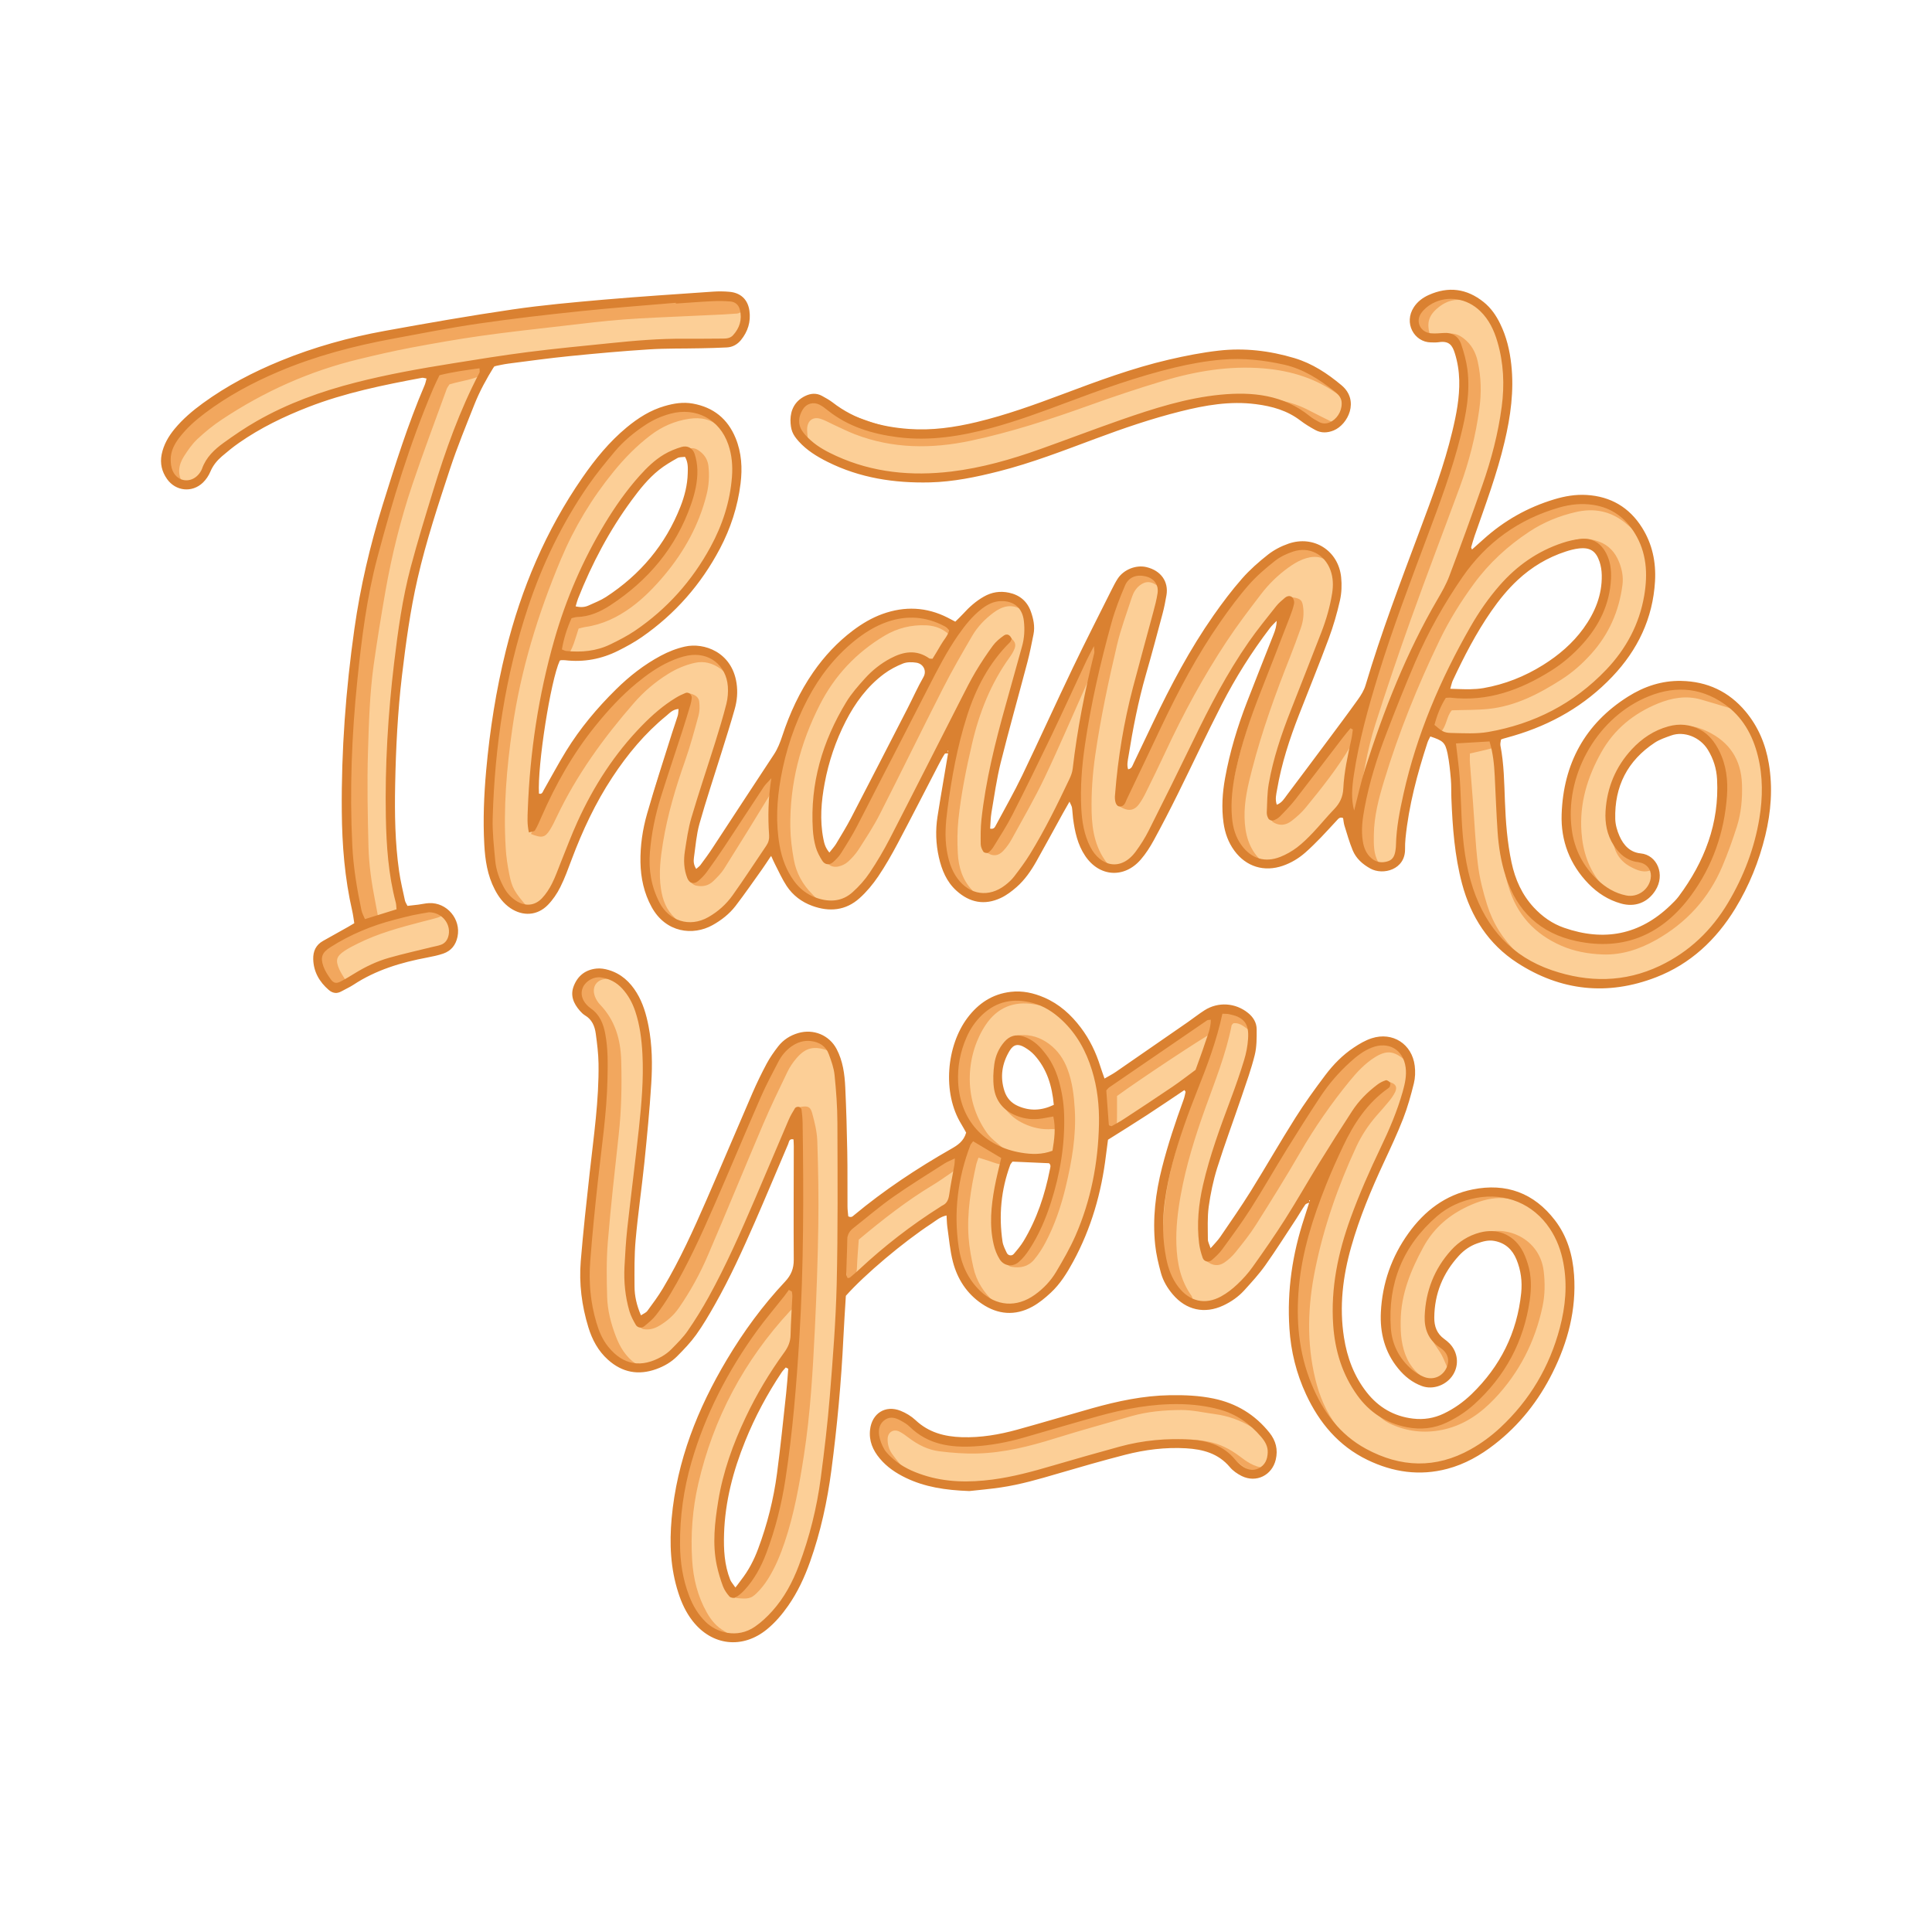
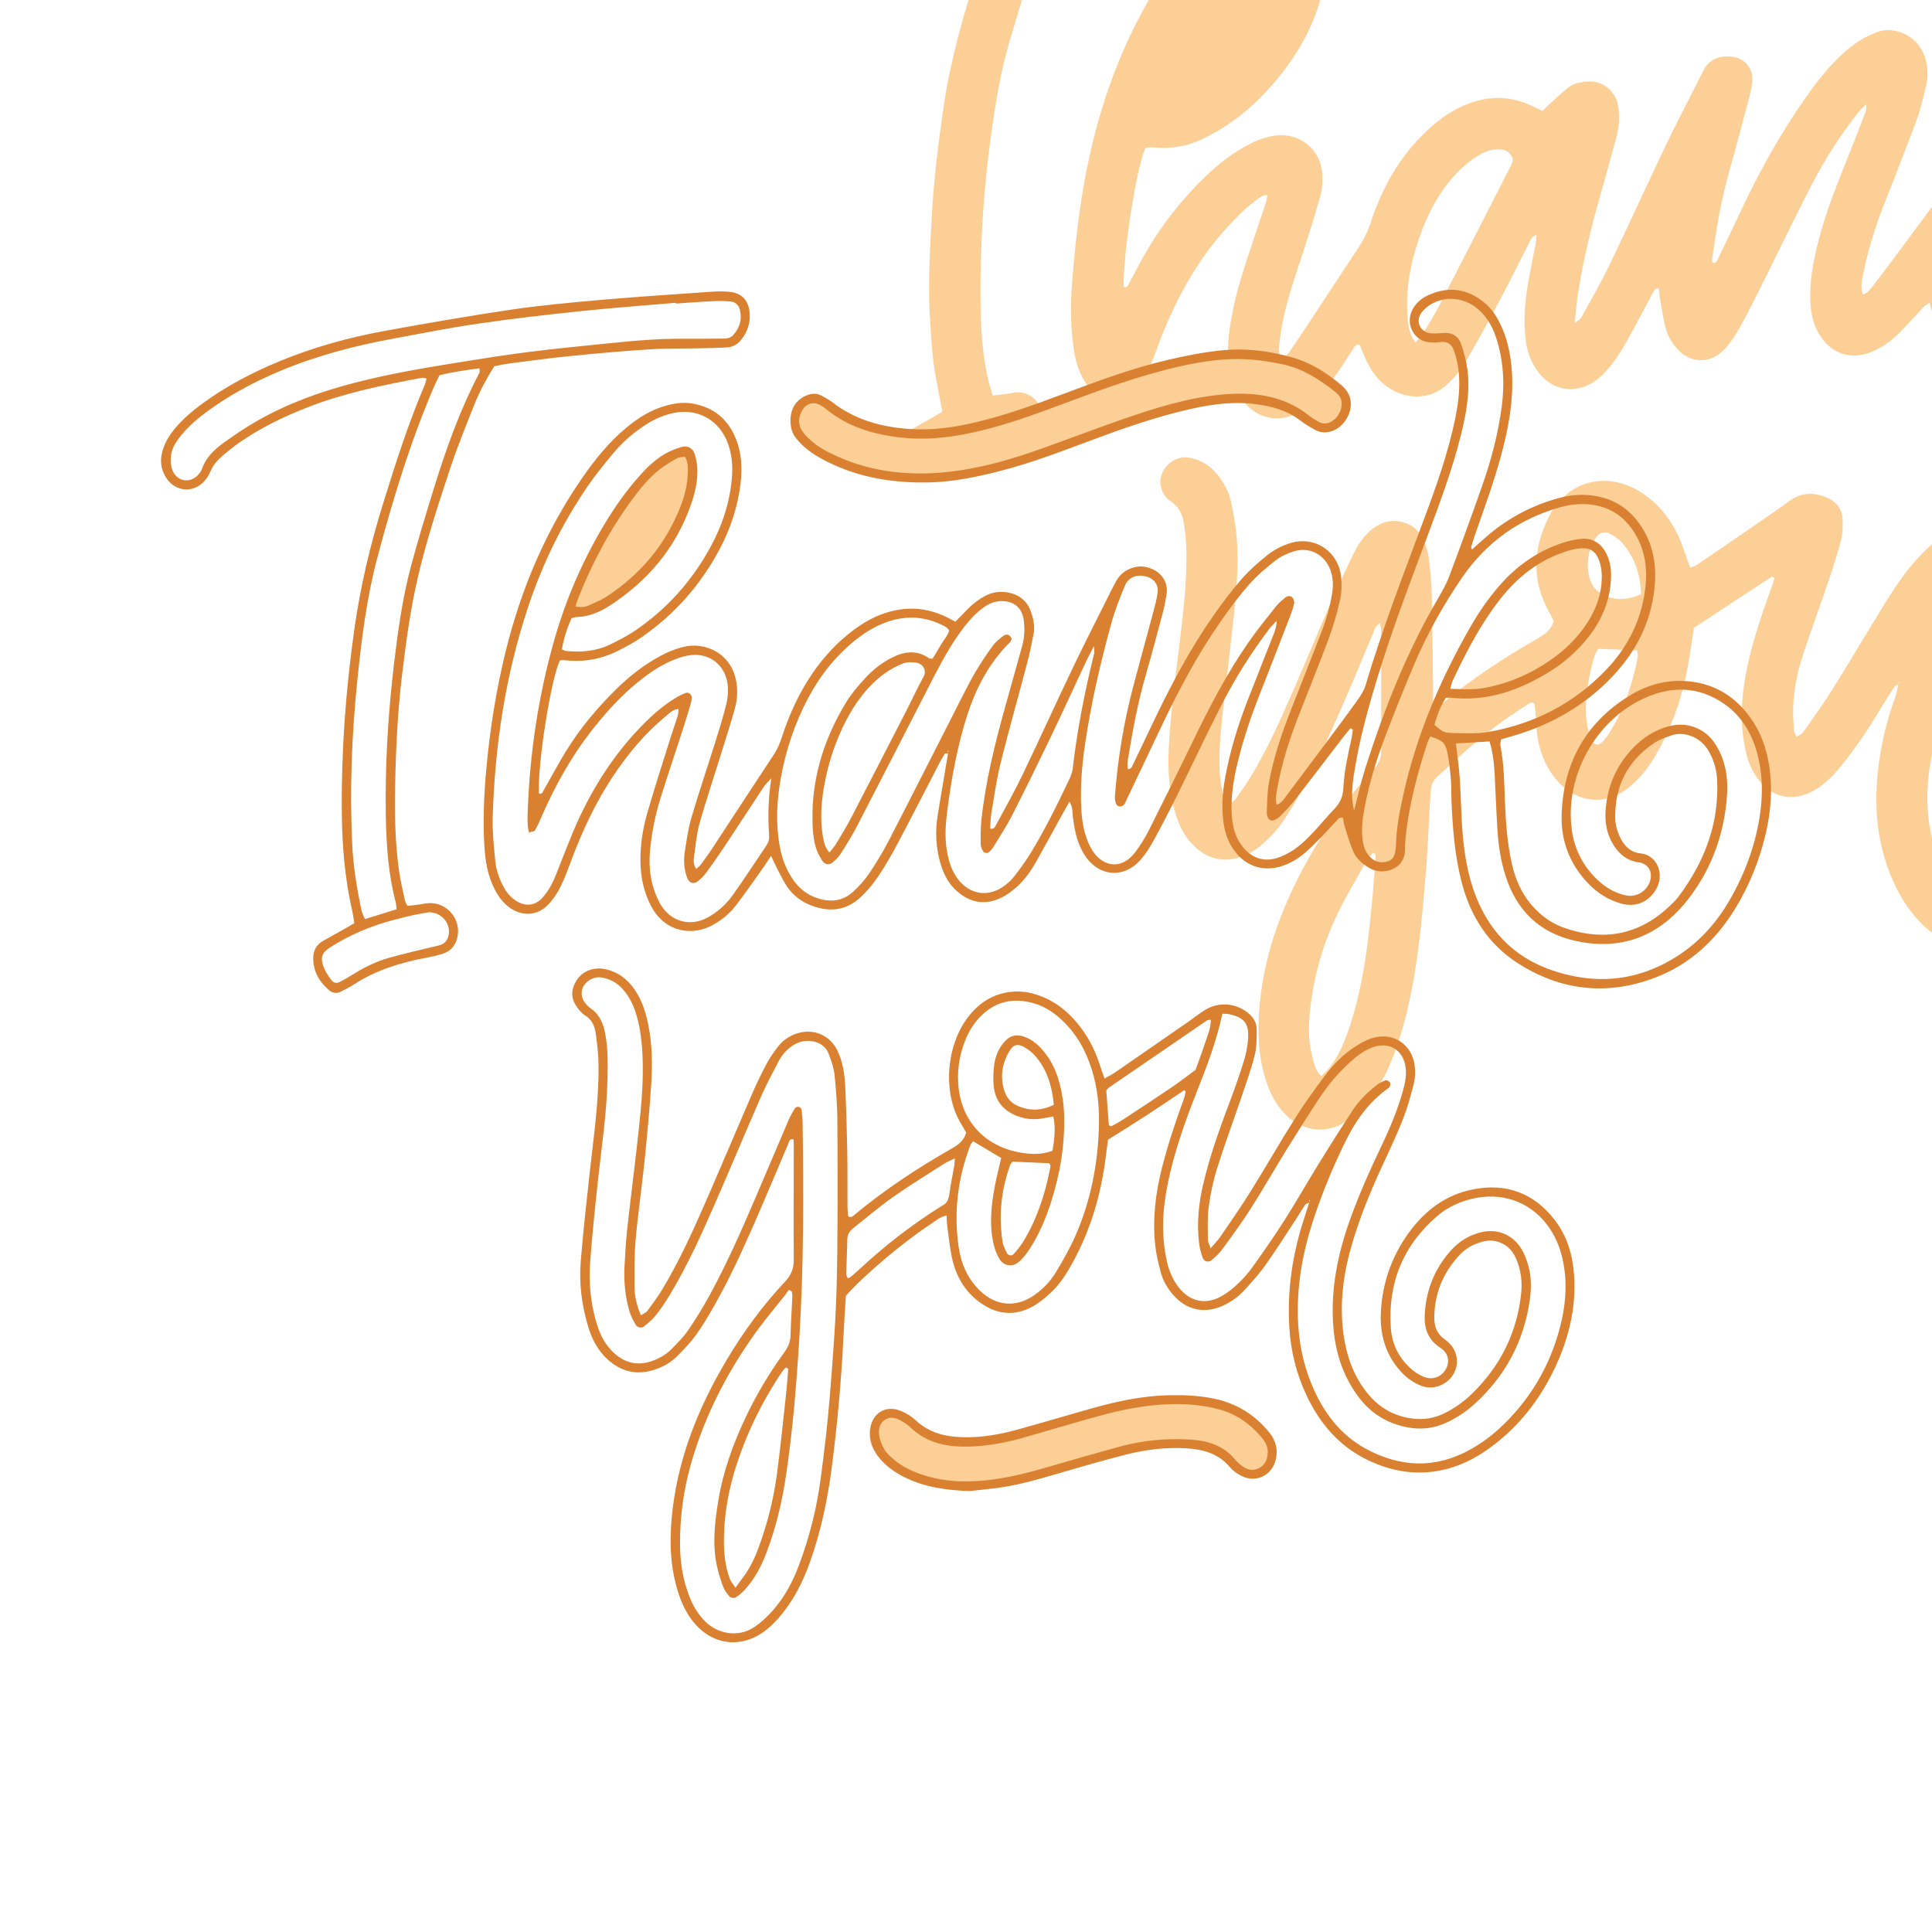
<svg xmlns="http://www.w3.org/2000/svg" xml:space="preserve" width="600px" height="600px" style="shape-rendering:geometricPrecision; text-rendering:geometricPrecision; image-rendering:optimizeQuality; fill-rule:evenodd; clip-rule:evenodd" viewBox="0 0 600 600">
  <defs>
    <style type="text/css"> .fil2 {fill:#DA8131;fill-rule:nonzero} .fil1 {fill:#F2A75E;fill-rule:nonzero} .fil0 {fill:#FCCF97;fill-rule:nonzero} </style>
  </defs>
  <g id="Layer_x0020_1">
-     <path class="fil0" d="M178.39 188.29c1.96,0.75 3.48,0.52 4.92,-0.1 1.69,-0.72 3.39,-1.47 4.94,-2.44 8.21,-5.12 14.57,-12.05 19.56,-20.28 3.18,-5.26 5.22,-10.96 6.12,-17.06 0.33,-2.25 0.44,-4.49 -1.01,-6.75 -0.93,0.09 -1.94,0 -2.79,0.33 -1.18,0.45 -2.27,1.15 -3.32,1.86 -3.09,2.07 -5.62,4.74 -7.97,7.58 -6.19,7.45 -11.04,15.74 -15.29,24.4 -1.92,3.93 -3.78,7.89 -5.16,12.46zm92.05 256.37c0.07,-0.3 0.18,-1.44 0.56,-2.49 1.29,-3.61 4.58,-5.25 8.16,-3.84 1.81,0.71 3.65,1.71 5.05,3.03 4.82,4.56 10.73,5.43 16.93,5.28 6.55,-0.16 12.88,-1.66 19.15,-3.46 8.7,-2.51 17.41,-4.96 26.16,-7.28 7.72,-2.05 15.61,-2.71 23.58,-2.21 5.26,0.32 10.35,1.42 15.07,3.94 3.69,1.97 6.69,4.72 9.24,8 1.78,2.3 2.2,4.87 1.51,7.63 -1.21,4.93 -6.25,7.15 -10.63,4.59 -1.43,-0.84 -2.65,-2.09 -3.87,-3.26 -1.86,-1.79 -3.8,-3.48 -6.37,-4.05 -2.2,-0.48 -4.46,-0.85 -6.71,-0.99 -7.86,-0.49 -15.51,0.83 -23.05,2.94 -8.85,2.48 -17.69,5.02 -26.54,7.49 -7.15,2 -14.44,2.69 -21.86,2.43 -5.91,-0.2 -11.45,-1.71 -16.67,-4.42 -3.06,-1.59 -5.72,-3.68 -7.66,-6.58 -1.2,-1.78 -2.08,-3.7 -2.05,-6.75zm16.11 -295.23c-8.23,0.06 -15.94,-0.9 -23.3,-3.71 -3.3,-1.26 -6.53,-2.79 -9.56,-4.58 -2.16,-1.28 -4.11,-3.03 -5.84,-4.87 -2.59,-2.76 -2.77,-7.05 -0.76,-10.28 1.93,-3.1 5.61,-4.12 8.84,-2.39 0.99,0.54 1.93,1.2 2.83,1.88 6.65,5.06 14.28,7.28 22.5,7.94 10.06,0.81 19.78,-0.93 29.28,-3.97 7.41,-2.37 14.75,-4.99 22.05,-7.67 10.37,-3.8 20.79,-7.44 31.53,-10.09 5.65,-1.4 11.38,-2.41 17.17,-2.73 7.55,-0.42 14.99,0.63 22.16,3.11 4.89,1.69 9.06,4.65 13.04,7.87 2.45,1.98 3.17,4.68 2.36,7.65 -0.83,3.06 -2.79,5.23 -5.89,6.17 -1.72,0.53 -3.4,0.16 -4.91,-0.74 -1.46,-0.87 -2.86,-1.83 -4.24,-2.83 -3.88,-2.8 -8.21,-4.21 -12.95,-4.91 -7.31,-1.08 -14.41,-0.16 -21.48,1.47 -11.48,2.64 -22.53,6.62 -33.53,10.77 -9.93,3.75 -19.92,7.33 -30.31,9.67 -6.38,1.43 -12.8,2.38 -18.99,2.24zm-182.19 158.93c-4.22,-2.28 -6.28,-5.59 -6.7,-9.99 -0.25,-2.65 0.7,-4.69 3.09,-6.02 2.35,-1.3 4.68,-2.65 7.01,-3.99 0.84,-0.48 1.67,-0.98 2.65,-1.57 -0.62,-3.45 -1.17,-6.78 -1.84,-10.08 -1.22,-5.99 -1.51,-12.07 -1.91,-18.15 -0.72,-10.91 -0.08,-21.81 0.53,-32.68 0.64,-11.31 2.03,-22.55 3.66,-33.77 2.21,-15.2 6.61,-29.82 11.17,-44.42 2.87,-9.2 6.17,-18.23 9.82,-27.15 0.41,-1.01 0.73,-2.07 1.21,-3.46 -1.18,0 -2.03,-0.13 -2.81,0.02 -10.69,2.12 -21.38,4.21 -31.68,7.93 -8.56,3.09 -16.76,6.87 -24.26,12.07 -1.86,1.29 -3.6,2.75 -5.37,4.16 -1.69,1.35 -2.97,2.99 -3.84,5.01 -0.43,1.02 -1.02,2.04 -1.76,2.87 -3.25,3.65 -8.61,3.34 -11.27,-0.74 -1.51,-2.29 -2.19,-4.79 -1.42,-7.67 0.86,-3.27 2.6,-5.95 4.79,-8.39 2.85,-3.19 6.19,-5.82 9.7,-8.23 11.58,-7.91 24.33,-13.23 37.75,-17.1 8.72,-2.51 17.61,-4.25 26.52,-5.81 10.46,-1.84 20.94,-3.57 31.45,-4.99 9.12,-1.23 18.29,-2.06 27.45,-2.89 9.59,-0.87 19.19,-1.57 28.79,-2.27 2.83,-0.2 5.67,-0.24 8.5,-0.16 4.54,0.13 7.06,2.83 6.94,7.31 -0.05,2.01 -0.59,3.92 -1.6,5.67 -1.37,2.37 -3.32,3.83 -6.17,3.85 -1.56,0.01 -3.11,0.07 -4.67,0.04 -8.51,-0.19 -17.01,0.04 -25.48,0.8 -9.45,0.84 -18.86,1.97 -28.29,3.01 -3.1,0.34 -6.17,0.87 -9.27,1.14 -2.62,0.22 -4.28,1.26 -5.61,3.71 -4.56,8.38 -8.01,17.21 -11.05,26.19 -3.23,9.51 -6.07,19.16 -8.95,28.79 -2.88,9.65 -4.47,19.58 -5.86,29.54 -2.34,16.87 -3.39,33.83 -3.26,50.83 0.06,8.48 0.45,17 2.44,25.32 0.36,1.49 0.84,2.95 1.34,4.67 2.16,-0.27 4.13,-0.35 6.01,-0.78 6.36,-1.46 10.62,4.68 9.57,10.12 -0.44,2.26 -1.78,3.87 -3.94,4.63 -1.72,0.6 -3.52,1.05 -5.32,1.38 -8,1.49 -15.67,3.81 -22.57,8.29 -1.65,1.07 -3.47,1.88 -5.49,2.96zm223.11 35.13c-0.21,-6.23 -1.99,-11.57 -5.98,-16.08 -0.74,-0.83 -1.66,-1.54 -2.6,-2.14 -2.61,-1.65 -4.51,-1.22 -5.98,1.44 -1.99,3.59 -2.48,7.44 -1.53,11.44 0.76,3.16 2.83,5.08 5.83,6.14 3.38,1.21 6.61,0.74 10.26,-0.8zm-13.37 16.95c-0.43,0.86 -0.93,1.57 -1.15,2.36 -0.58,2.04 -1.16,4.09 -1.53,6.18 -0.95,5.3 -1.67,10.64 -0.5,16.01 0.27,1.24 0.59,2.49 1.08,3.65 0.77,1.79 2.32,1.98 3.68,0.46 0.85,-0.94 1.6,-1.98 2.26,-3.07 4.31,-7.1 6.91,-14.85 8.48,-22.97 0.15,-0.74 -0.14,-1.56 -0.21,-2.18 -4.1,-0.15 -7.88,-0.29 -12.11,-0.44zm-85.96 132.65c0.94,-0.94 1.69,-1.57 2.31,-2.32 2.27,-2.76 3.86,-5.91 5.15,-9.22 2.25,-5.83 3.81,-11.84 5.03,-17.95 1.7,-8.47 2.56,-17.06 3.38,-25.65 0.4,-4.22 0.69,-8.45 0.99,-12.69 0.04,-0.51 0.15,-1.16 -0.88,-1.5 -0.89,1.27 -1.95,2.56 -2.76,3.99 -2.77,4.92 -5.67,9.8 -8.13,14.88 -5.09,10.55 -8.07,21.72 -8.85,33.43 -0.29,4.27 0.18,8.48 1.39,12.59 0.43,1.47 0.8,3 2.37,4.44zm179.32 -121.52c-0.37,0.1 -0.91,0.08 -1.08,0.33 -0.9,1.27 -1.74,2.58 -2.55,3.91 -4.49,7.39 -9.05,14.73 -14.59,21.41 -2.18,2.63 -4.56,5.06 -7.49,6.86 -2.71,1.67 -5.62,2.61 -8.87,2.31 -3.98,-0.36 -6.83,-2.51 -9.14,-5.57 -1.9,-2.54 -3.08,-5.43 -3.77,-8.49 -1.48,-6.56 -1.57,-13.2 -0.65,-19.85 1.46,-10.59 4.86,-20.65 8.48,-30.65 0.42,-1.15 0.76,-2.33 1.14,-3.52 -0.52,-0.11 -0.85,-0.3 -1,-0.2 -8.06,5.26 -16.1,10.55 -24.05,15.77 -0.78,4.82 -1.4,9.59 -2.36,14.3 -1.82,8.94 -4.96,17.42 -9.56,25.32 -2.23,3.83 -4.9,7.3 -8.41,10.05 -3.87,3.03 -8.2,4.46 -13.12,3.41 -3.9,-0.84 -6.97,-3.04 -9.46,-6.08 -3.42,-4.19 -5.24,-9.05 -5.87,-14.36 -0.26,-2.1 -0.28,-4.24 -0.44,-6.36 -0.07,-0.95 -0.21,-1.9 -0.3,-2.69 -0.99,-0.63 -1.56,-0.14 -2.14,0.23 -6.72,4.25 -13.07,8.99 -19.05,14.24 -2.98,2.62 -5.8,5.42 -8.8,8.01 -1.53,1.32 -2.15,2.9 -2.26,4.81 -0.09,1.7 -0.22,3.39 -0.32,5.09 -0.38,6.65 -0.61,13.31 -1.17,19.94 -1.19,14.25 -2.4,28.51 -5.69,42.49 -1.29,5.52 -2.93,10.93 -5.06,16.19 -2.14,5.3 -4.95,10.22 -8.9,14.37 -1.64,1.74 -3.5,3.35 -5.52,4.61 -6.45,4.04 -13.45,2.28 -18,-1.98 -2.64,-2.47 -4.44,-5.5 -5.74,-8.84 -2.39,-6.16 -3.19,-12.6 -3.07,-19.16 0.33,-17.09 5.45,-32.87 13.32,-47.86 6.09,-11.6 13.57,-22.25 22.5,-31.84 1.59,-1.7 2.29,-3.43 2.29,-5.67 -0.04,-12.48 -0.02,-24.95 -0.03,-37.42 -0.01,-0.64 -0.2,-1.28 -0.36,-2.27 -1.57,1.09 -1.85,2.52 -2.37,3.74 -3.01,7.03 -5.86,14.13 -8.93,21.13 -4.55,10.38 -9.19,20.72 -14.91,30.53 -2.29,3.92 -4.66,7.81 -7.89,11.03 -1.79,1.79 -3.73,3.57 -5.92,4.78 -7.12,3.95 -13.97,2.81 -19.33,-3.73 -2,-2.45 -3.25,-5.29 -4.15,-8.31 -1.94,-6.46 -2.41,-13.08 -2.11,-19.76 0.51,-11.48 2.15,-22.83 3.51,-34.22 1.17,-9.85 2.35,-19.71 1.91,-29.66 -0.09,-1.97 -0.37,-3.94 -0.62,-5.9 -0.4,-3.06 -1.47,-5.71 -4.25,-7.48 -1.59,-1.02 -2.58,-2.6 -2.97,-4.5 -1.08,-5.29 3.98,-10.14 9.37,-8.9 3.11,0.72 5.75,2.33 7.86,4.78 2.37,2.74 3.97,5.92 4.69,9.41 0.8,3.87 1.46,7.81 1.7,11.75 0.53,8.36 -0.28,16.7 -1.2,25.02 -0.96,8.72 -1.94,17.45 -2.99,26.16 -0.73,6.06 -1.31,12.12 -1.24,18.22 0.04,3.42 0.42,6.79 1.43,10.06 0.24,0.78 0.7,1.48 1.19,2.49 0.94,-0.77 1.83,-1.26 2.37,-2 1.75,-2.4 3.49,-4.83 5.01,-7.38 4.64,-7.8 8.43,-16.05 12.06,-24.35 4.31,-9.86 8.43,-19.81 12.72,-29.68 2.09,-4.8 4.35,-9.54 6.61,-14.26 1.35,-2.83 2.99,-5.49 5.38,-7.58 3.21,-2.79 6.81,-3.91 11,-2.43 2.1,0.74 3.71,1.99 4.84,3.91 1.32,2.23 2.12,4.66 2.42,7.2 0.41,3.52 0.8,7.05 0.88,10.58 0.23,10.48 0.29,20.97 0.45,31.45 0.02,1.37 -0.31,2.82 0.66,4.28 0.55,-0.29 1.07,-0.46 1.47,-0.79 9.56,-8.08 20,-14.88 30.83,-21.1 2.04,-1.17 3.75,-2.51 4.49,-5.14 -0.35,-0.67 -0.77,-1.55 -1.25,-2.39 -6.04,-10.63 -5.17,-21.15 0.58,-31.54 0.81,-1.46 1.98,-2.77 3.16,-3.98 6.66,-6.85 16.02,-6.96 23.45,-2.72 5.73,3.27 9.78,8.13 12.64,13.98 1.11,2.28 1.84,4.74 2.73,7.13 0.35,0.91 0.65,1.83 1.07,3.01 0.93,-0.42 1.72,-0.64 2.37,-1.09 7.84,-5.34 15.67,-10.72 23.48,-16.1 1.76,-1.21 3.46,-2.48 5.19,-3.71 3.74,-2.63 7.66,-2.58 11.67,-0.75 2.81,1.29 4.48,3.51 4.61,6.6 0.09,2.1 0.07,4.3 -0.45,6.32 -1.13,4.37 -2.51,8.69 -3.96,12.98 -2.54,7.51 -5.31,14.94 -7.78,22.47 -1.77,5.39 -2.99,10.94 -3.16,16.65 -0.07,2.4 0.1,4.81 0.27,7.21 0.03,0.61 0.5,1.18 0.8,1.85 1.68,-0.61 2.41,-1.88 3.2,-3 2.77,-3.94 5.58,-7.86 8.12,-11.95 5.47,-8.78 10.73,-17.68 16.15,-26.49 3.12,-5.07 6.45,-10.03 10.55,-14.38 1.93,-2.05 4.03,-3.97 6.18,-5.81 1.96,-1.66 4.23,-2.85 6.73,-3.52 5.32,-1.43 10.45,1.45 11.95,6.74 0.59,2.06 0.71,4.11 0.33,6.29 -0.84,4.79 -2.43,9.31 -4.31,13.75 -1.88,4.43 -3.94,8.78 -5.94,13.16 -4.08,8.89 -7.8,17.93 -10.16,27.45 -2.21,8.89 -2.97,17.88 -1.26,26.96 0.96,5.06 2.79,9.8 5.67,14.09 3.86,5.74 9.23,9.09 16.08,10.03 4.12,0.58 7.85,-0.7 11.36,-2.69 4.64,-2.62 8.42,-6.23 11.67,-10.4 5.72,-7.29 9.31,-15.49 10.51,-24.72 0.48,-3.72 0.29,-7.37 -0.86,-10.93 -1.09,-3.4 -3.11,-6.01 -6.75,-7.03 -2.81,-0.79 -5.35,0.08 -7.79,1.27 -2.33,1.13 -4.24,2.84 -5.82,4.87 -3.86,4.95 -5.98,10.57 -6.28,16.84 -0.16,3.27 0.54,6.22 3.55,8.14 0.24,0.15 0.46,0.33 0.67,0.52 2.5,2.14 3.44,4.81 2.52,8 -0.87,3.05 -4.03,5.5 -7.22,5.78 -1.63,0.14 -3.07,-0.45 -4.45,-1.19 -5.03,-2.68 -8.1,-6.97 -9.77,-12.32 -1.69,-5.42 -1.46,-10.9 -0.32,-16.38 1.85,-8.82 5.71,-16.57 12.22,-22.9 5.04,-4.9 11.04,-8.04 18.05,-8.65 10.06,-0.89 17.99,3.09 23.41,11.62 4.36,6.85 5.55,14.52 4.77,22.46 -1.36,13.8 -6.73,25.96 -15.7,36.51 -4.82,5.67 -10.37,10.53 -17.16,13.69 -13.07,6.09 -25.4,4.11 -36.86,-4.14 -7.39,-5.32 -11.85,-12.85 -14.84,-21.29 -3.32,-9.39 -4.01,-19.08 -3.03,-28.93 0.83,-8.22 2.73,-16.18 5.53,-23.95 0.43,-1.18 0.61,-2.45 0.9,-3.69 0.13,-0.21 0.29,-0.42 0.41,-0.64 0.02,-0.03 -0.14,-0.16 -0.22,-0.23 -0.03,0.31 -0.06,0.63 -0.09,0.95zm-150.05 -106.25c0.91,-1.06 1.65,-1.7 2.13,-2.5 1.83,-3.03 3.72,-6.04 5.34,-9.17 7.27,-14.09 14.46,-28.22 21.67,-42.33 0.26,-0.5 0.51,-1.01 0.75,-1.52 0.57,-1.18 0.23,-2.18 -0.59,-3.11 -0.68,-0.79 -1.53,-1.18 -2.57,-1.31 -2.19,-0.27 -4.23,0.18 -6.14,1.23 -3.51,1.93 -6.51,4.5 -9.13,7.52 -4.12,4.78 -7.08,10.21 -9.34,16.07 -3.4,8.83 -5.35,17.89 -4.57,27.4 0.21,2.52 0.43,5.07 2.45,7.72zm192.59 -51.36c4.13,0.56 7.67,0.63 11.14,-0.03 9.39,-1.76 17.72,-5.79 24.89,-12.12 4.53,-3.99 8.13,-8.63 10.25,-14.37 1.31,-3.54 1.68,-7.17 1.33,-10.87 -0.49,-5.2 -3.73,-7.56 -8.79,-6.33 -2.46,0.6 -4.86,1.52 -7.18,2.56 -7.3,3.28 -12.85,8.66 -17.52,15.04 -5.28,7.24 -9.39,15.15 -13.2,23.23 -0.34,0.73 -0.5,1.56 -0.92,2.89zm-276.48 -9.07c-2.79,6.06 -6.97,32.93 -6.74,43.11 0.9,0.36 1.23,-0.25 1.57,-0.89 1.75,-3.24 3.42,-6.52 5.26,-9.71 5.08,-8.76 11.28,-16.65 18.57,-23.68 4.2,-4.05 8.8,-7.58 14.03,-10.23 2.16,-1.09 4.39,-1.89 6.8,-2.33 8.6,-1.55 15.01,4.48 15.45,11.78 0.13,2.23 0,4.58 -0.58,6.72 -1.57,5.73 -3.38,11.4 -5.22,17.05 -2.31,7.14 -4.84,14.21 -6.39,21.57 -0.55,2.63 -0.9,5.3 -1.22,7.97 -0.16,1.37 -0.23,2.81 1.18,4.07 0.73,-0.74 1.51,-1.34 2.04,-2.12 2.48,-3.62 4.9,-7.28 7.32,-10.95 4.6,-6.98 9.16,-13.99 13.79,-20.94 1.74,-2.61 3.13,-5.31 4.13,-8.32 3.19,-9.65 7.86,-18.52 14.92,-25.95 4.52,-4.77 9.6,-8.81 15.88,-11.09 6.6,-2.4 13.05,-2.11 19.38,0.93 1.01,0.49 2.02,0.98 3.17,1.53 0.75,-0.75 1.4,-1.46 2.11,-2.11 1.88,-1.71 3.72,-3.47 5.7,-5.06 1.94,-1.57 4.27,-1.91 6.77,-1.99 4.39,-0.14 8.13,3.14 8.89,7.55 0.57,3.27 0.33,6.51 -0.53,9.68 -1.62,6.02 -3.27,12.03 -4.98,18.02 -2.88,10.08 -5.35,20.26 -6.96,30.63 -0.43,2.78 -0.64,5.59 -1.03,9.09 1.04,-0.79 1.71,-1.07 1.99,-1.56 3.06,-5.59 6.27,-11.11 9.03,-16.85 5.9,-12.24 11.49,-24.64 17.36,-36.9 3.67,-7.67 7.69,-15.17 11.44,-22.79 1.84,-3.72 4.85,-4.93 8.73,-4.61 4.2,0.34 6.98,3.54 6.6,7.79 -0.17,1.96 -0.68,3.9 -1.19,5.81 -1.91,7.26 -3.81,14.52 -5.87,21.73 -2.58,9.02 -4.09,18.23 -5.4,27.49 -0.06,0.39 0.09,0.82 0.14,1.22 1.44,0.12 1.59,-1.09 1.98,-1.89 2.12,-4.32 4.2,-8.66 6.24,-13.03 5.83,-12.47 12.38,-24.53 20.29,-35.82 3.91,-5.59 8.07,-10.97 13.3,-15.41 2.82,-2.4 5.91,-4.28 9.45,-5.56 5.18,-1.88 12.41,1.06 14.62,7.64 0.96,2.89 1.16,5.86 0.48,8.81 -0.84,3.57 -1.62,7.2 -2.89,10.63 -3.39,9.17 -6.99,18.25 -10.55,27.35 -2.69,6.87 -4.79,13.92 -6.23,21.16 -0.37,1.88 -0.8,3.81 0,6 1.77,-0.69 2.6,-2.02 3.51,-3.21 2.76,-3.6 5.48,-7.23 8.18,-10.87 4.57,-6.14 9.11,-12.3 13.67,-18.44 1.27,-1.72 2.28,-3.53 2.9,-5.62 4.99,-16.7 11.21,-32.97 17.32,-49.28 3.43,-9.15 6.8,-18.33 9.16,-27.83 1.58,-6.34 2.91,-12.74 2.21,-19.32 -0.26,-2.37 -0.89,-4.71 -1.48,-7.04 -0.52,-2.05 -1.93,-3.03 -4.09,-2.9 -1.14,0.07 -2.28,0.14 -3.4,0.06 -4.76,-0.35 -7.44,-4.79 -5.58,-9.21 0.99,-2.36 2.84,-3.89 5.1,-4.87 5.7,-2.48 13.33,-2.13 18.58,3.99 2.44,2.85 4.03,6.15 5.07,9.73 2.04,7.06 2.27,14.24 1.29,21.47 -1.35,10.01 -4.25,19.63 -7.6,29.13 -1.74,4.94 -3.49,9.87 -5.23,14.78 0.91,0.82 1.35,-0.01 1.81,-0.4 0.97,-0.82 1.88,-1.72 2.82,-2.58 6.59,-6.04 14.17,-10.34 22.77,-12.77 4.13,-1.17 8.25,-1.69 12.57,-0.79 5.11,1.07 9.2,3.58 12.38,7.63 3.24,4.14 4.88,8.91 5.22,14.13 0.54,8.45 -1.5,16.3 -5.59,23.65 -4.75,8.51 -11.67,14.92 -19.75,20.12 -5.99,3.86 -12.48,6.67 -19.38,8.49 -1.07,0.28 -2.1,0.7 -3.19,1.07 0,0.73 -0.09,1.3 0.01,1.82 1.26,6.3 1.09,12.69 1.43,19.05 0.32,6.09 0.76,12.16 2.18,18.11 0.96,4.02 2.43,7.8 4.93,11.19 4.08,5.54 9.55,8.73 16.19,10.1 13.78,2.85 24.55,-2.19 32.64,-13.11 6.27,-8.47 9.78,-18.18 10.64,-28.73 0.33,-3.96 0.26,-7.98 -1.27,-11.74 -0.73,-1.81 -1.68,-3.64 -2.95,-5.1 -2.6,-2.99 -5.98,-4.12 -9.96,-3.2 -4.45,1.03 -8.05,3.47 -11.03,6.82 -5.43,6.13 -8.06,13.22 -6.97,21.5 0.32,2.47 1.48,4.56 3.09,6.41 1.14,1.31 2.48,2.32 4.29,2.53 0.42,0.05 0.85,0.09 1.25,0.2 4.2,1.24 6.18,5.36 4.48,9.44 -1.54,3.72 -4.83,6.56 -10.24,5.6 -3.74,-0.66 -6.89,-2.59 -9.62,-5.13 -5.53,-5.13 -8.73,-11.49 -9.15,-19.05 -0.91,-15.94 5.15,-28.7 17.97,-38.2 4.52,-3.35 9.63,-5.5 15.21,-6.14 8.56,-0.98 16.02,1.71 21.94,7.94 5.01,5.3 7.7,11.77 8.53,19.05 1.42,12.51 -1.42,24.2 -6.59,35.46 -2.73,5.96 -6.04,11.57 -10.55,16.37 -6.64,7.09 -14.49,12.29 -24.04,14.47 -12.41,2.82 -24.28,1.13 -35.2,-5.47 -8.83,-5.35 -14.62,-13.27 -17.75,-23.09 -2.2,-6.92 -3.21,-14.06 -3.56,-21.31 -0.24,-4.81 -0.38,-9.62 -0.71,-14.43 -0.16,-2.39 -0.54,-4.78 -0.98,-7.14 -0.55,-2.89 -2.16,-4.86 -5.52,-5.39 -0.38,0.6 -0.97,1.21 -1.21,1.95 -3.24,9.54 -5.71,19.27 -6.93,29.29 -0.15,1.26 -0.1,2.55 -0.16,3.82 -0.28,5.74 -5.59,8.65 -10.61,5.8 -2.41,-1.37 -4.32,-3.3 -5.28,-5.9 -0.98,-2.65 -1.67,-5.4 -2.47,-8.11 -0.19,-0.63 -0.32,-1.27 -0.59,-2.32 -0.86,0.63 -1.47,0.95 -1.91,1.42 -1.85,1.96 -3.66,3.96 -5.48,5.94 -2.22,2.4 -4.58,4.66 -7.41,6.32 -1.34,0.78 -2.75,1.5 -4.21,1.99 -5.74,1.94 -11.08,0.16 -14.58,-4.78 -2.11,-2.97 -3.07,-6.33 -3.36,-9.94 -0.53,-6.59 0.67,-12.96 2.24,-19.32 2.48,-10.08 6.47,-19.62 10.31,-29.22 1.47,-3.68 2.88,-7.39 4.29,-11.09 0.28,-0.75 0.63,-1.52 0.37,-2.9 -1,1.03 -1.71,1.66 -2.3,2.39 -5.47,6.91 -10.26,14.29 -14.31,22.09 -4.9,9.42 -9.47,19.01 -14.22,28.51 -2.65,5.32 -5.26,10.67 -8.12,15.88 -1.42,2.59 -3.09,5.15 -5.1,7.28 -4.39,4.64 -10.79,4.36 -14.88,-0.54 -1.34,-1.59 -2.51,-3.52 -3.1,-5.49 -0.93,-3.1 -1.33,-6.35 -1.91,-9.55 -0.2,-1.09 -0.25,-2.21 -0.35,-3.23 -1.09,-0.42 -1.42,0.26 -1.75,0.88 -2.54,4.74 -5.01,9.52 -7.62,14.23 -2.13,3.84 -4.4,7.6 -7.44,10.83 -1.98,2.1 -4.27,3.76 -7.04,4.61 -5.46,1.68 -10.89,-0.48 -14.3,-5.67 -1.82,-2.77 -2.86,-5.83 -3.27,-9.12 -0.67,-5.39 -0.32,-10.76 0.53,-16.09 0.73,-4.61 1.72,-9.19 2.57,-13.78 0.15,-0.81 0.18,-1.63 0.3,-2.67 -1.7,0.53 -1.98,1.87 -2.52,2.9 -3.01,5.78 -5.85,11.65 -8.91,17.4 -3.33,6.25 -6.79,12.43 -10.28,18.59 -1.54,2.72 -3.53,5.12 -5.79,7.31 -4.84,4.7 -11.38,4.91 -16.52,2.36 -3.85,-1.91 -6.53,-4.93 -8.42,-8.68 -0.95,-1.88 -1.7,-3.86 -2.49,-5.68 -1.04,-0.38 -1.44,0.27 -1.82,0.84 -1.96,2.95 -3.77,6.01 -5.88,8.85 -2.03,2.72 -4.22,5.34 -6.59,7.76 -1.46,1.48 -3.32,2.65 -5.16,3.67 -6.11,3.41 -13.54,1.39 -17.41,-4.76 -1.84,-2.92 -2.75,-6.17 -3.46,-9.52 -1.13,-5.27 -0.37,-10.45 0.54,-15.6 1.56,-8.82 4.57,-17.24 7.37,-25.71 1.12,-3.36 2.26,-6.71 3.36,-10.07 0.2,-0.62 0.22,-1.3 0.34,-2 -1.71,-0.06 -2.61,0.94 -3.6,1.67 -3.44,2.54 -6.39,5.59 -9.24,8.75 -9.05,10.03 -15.38,21.68 -20.27,34.17 -1.13,2.91 -2.12,5.87 -3.39,8.71 -0.97,2.19 -2.05,4.39 -3.47,6.3 -4.43,5.95 -11.14,5.68 -15.67,-0.26 -2.46,-3.21 -3.74,-6.96 -4.36,-10.94 -1.12,-7.04 -1.19,-14.13 -0.62,-21.2 0.58,-7.34 1.29,-14.68 2.31,-21.96 3.29,-23.49 9.86,-45.94 21.92,-66.56 4.15,-7.11 8.75,-13.91 14.33,-20 2.99,-3.25 6.29,-6.12 10.02,-8.51 2.28,-1.46 4.71,-2.56 7.31,-3.34 10.82,-3.23 20.39,2.58 22.7,13.63 1.08,5.14 0.53,10.14 -0.56,15.15 -2.43,11.21 -7.92,20.86 -15.31,29.49 -4.35,5.08 -9.22,9.63 -14.84,13.29 -2.01,1.31 -4.12,2.48 -6.25,3.6 -5.01,2.65 -10.36,3.71 -16.01,3.2 -0.56,-0.05 -1.13,-0.05 -1.7,-0.04 -0.27,0 -0.55,0.09 -1.15,0.19z" />
-     <path class="fil1" d="M311.97 391.95c0.54,-0.5 0.67,-0.69 0.74,-0.67 2.81,0.91 4.3,-0.8 5.33,-2.92 1.97,-4.07 4.05,-8.13 5.56,-12.38 2.7,-7.63 4.29,-15.55 5.13,-23.61 0.05,-0.41 -0.06,-0.83 -0.12,-1.52 -0.64,-0.08 -1.3,-0.25 -1.94,-0.2 -3.05,0.24 -5.96,-0.42 -8.67,-1.68 -4.95,-2.3 -7.7,-6.33 -8.82,-11.73 1.48,0.02 1.3,1.14 1.61,1.77 1.73,3.45 4.39,5.89 7.88,7.41 2.13,0.92 4.35,1.25 6.59,0.26 1.03,-0.46 2.1,-0.83 3.13,-1.23 0.19,-0.45 0.5,-0.84 0.49,-1.23 -0.08,-4.7 -0.75,-9.31 -2.45,-13.72 -0.94,-2.43 -2.41,-4.47 -4.54,-6.03 -2.32,-1.71 -4.72,-2.56 -7.47,-0.96 -0.21,0.13 -0.53,0.12 -0.8,0.13 -0.11,0.01 -0.23,-0.12 -0.46,-0.27 0.72,-1.49 2.11,-1.78 3.51,-1.89 3.4,-0.27 6.45,0.72 9.16,2.74 2.68,2.01 4.5,4.65 5.68,7.79 1.53,4.03 2.02,8.24 2.27,12.49 0.49,8.14 -0.91,16.09 -2.78,23.97 -1.45,6.08 -3.44,11.99 -6.38,17.52 -0.99,1.86 -2.16,3.67 -3.52,5.27 -1.79,2.11 -4.26,2.64 -6.97,2.16 -0.92,-0.17 -1.42,-0.78 -2.16,-1.47zm201.08 -121.85c-2.5,1.18 -4.67,0.15 -6.7,-0.93 -3.44,-1.84 -5.31,-4.97 -5.5,-9.19 0.69,0.71 1.18,1.13 1.56,1.63 0.93,1.23 1.74,2.56 2.72,3.74 1.19,1.45 2.58,2.55 4.67,2.42 1.48,-0.08 2.69,0.5 3.25,2.33zm-52.92 -174.96c-5.72,-2.74 -9.64,-2.74 -13.45,0.35 -3.11,2.54 -3.77,4.93 -2.41,9.12 -1.32,0.43 -2.12,-0.41 -2.85,-1.19 -1.01,-1.07 -1.62,-2.33 -1.31,-3.86 0.53,-2.64 1.96,-4.65 4.22,-6.12 2.92,-1.88 6.13,-2.25 9.4,-1.59 1.9,0.38 3.7,1.33 5.49,2.12 0.4,0.18 0.61,0.77 0.91,1.17zm-72.22 28.33c0.24,-0.1 0.49,-0.29 0.72,-0.28 6.25,0.38 12.37,1.32 18,4.31 2.61,1.38 5.28,2.65 8.17,4.09 -0.31,0.39 -0.69,1.24 -1.08,1.25 -1.24,0.01 -2.56,-0.09 -3.7,-0.52 -1.71,-0.65 -3.33,-1.55 -4.92,-2.47 -4.73,-2.7 -9.77,-4.42 -15.14,-5.28 -0.66,-0.11 -1.29,-0.44 -1.93,-0.71 -0.08,-0.03 -0.08,-0.25 -0.12,-0.39zm-174.62 94.47c-0.59,-0.49 -1.09,-0.91 -1.61,-1.34 0.64,-1.33 1.64,-1.49 2.86,-1.16 1.32,0.36 2.45,1.06 2.61,2.46 0.16,1.37 0.17,2.86 -0.18,4.19 -1.3,4.77 -2.58,9.55 -4.22,14.21 -2.92,8.29 -5.43,16.67 -6.85,25.35 -0.77,4.74 -1.37,9.51 -0.64,14.35 0.52,3.47 1.66,6.56 4.28,9 0.36,0.33 0.6,0.78 0.92,1.21 -1.15,0.71 -1.94,0.14 -2.56,-0.31 -2.45,-1.76 -4.38,-3.93 -5.56,-6.79 -2.07,-5.04 -2.04,-10.25 -1.38,-15.47 1.29,-10.14 3.97,-19.95 7.74,-29.45 2.09,-5.26 3.83,-10.63 4.59,-16.25zm-33.6 -22.73c-0.53,1.66 -0.96,3.14 -1.48,4.6 -0.33,0.93 -0.73,1.84 -1.2,2.7 -0.43,0.77 -1.79,1.23 -2.17,0.72 -0.38,-0.49 -0.71,-1.28 -0.59,-1.84 0.41,-1.93 1.08,-3.8 1.56,-5.71 0.33,-1.31 0.51,-2.66 0.81,-4.32 0.54,-0.19 1.44,-0.65 2.39,-0.82 7.96,-1.43 14.57,-5.38 20.11,-11.07 7.66,-7.86 12.89,-17.15 15.45,-27.86 0.46,-1.91 0.68,-3.9 0.86,-5.86 0.2,-2.26 -0.15,-4.44 -1.71,-6.32 1.65,-0.65 2.86,0.09 3.94,0.98 1.36,1.12 2.17,2.61 2.36,4.38 0.32,2.97 0.15,5.92 -0.59,8.84 -2.35,9.37 -6.9,17.6 -13.06,24.97 -3.09,3.69 -6.43,7.14 -10.35,10.01 -4.3,3.13 -8.96,5.37 -14.27,6.11 -0.55,0.08 -1.09,0.25 -2.06,0.49zm67.74 203.22c0.24,-9.08 0.54,-18.26 0.71,-27.45 0.17,-9.03 0.98,-18.06 -0.39,-27.03 2.93,-0.65 3.87,-0.44 4.46,1.68 0.78,2.85 1.51,5.8 1.61,8.73 0.29,8.78 0.45,17.57 0.31,26.35 -0.16,10.63 -0.54,21.25 -1.06,31.86 -0.65,13.16 -1.38,26.32 -3.4,39.36 -1.41,9.1 -3.01,18.16 -5.95,26.92 -1.36,4.04 -2.97,7.98 -5.26,11.59 -0.97,1.54 -2.13,3.01 -3.43,4.29 -1.82,1.79 -2.79,1.92 -6.54,1.53 0.37,-0.52 0.56,-1.03 0.92,-1.28 1.81,-1.25 2.95,-3.03 4.03,-4.87 2.75,-4.68 4.73,-9.68 6.17,-14.88 3.5,-12.6 5.61,-25.43 6.21,-38.5 0.39,-8.21 0.91,-16.41 1.37,-24.61 0.11,-1.92 0.25,-3.85 -0.03,-6.28 -0.92,0.65 -1.41,0.89 -1.76,1.25 -14.27,15.41 -23.86,33.34 -28.56,53.79 -1.78,7.76 -2.38,15.7 -1.88,23.66 0.35,5.71 1.7,11.18 4.54,16.23 1.35,2.39 3.02,4.43 5.46,5.79 0.47,0.26 0.87,0.63 1.31,0.94 -0.46,1.1 -1.26,0.73 -1.81,0.6 -3.32,-0.78 -5.85,-2.7 -7.78,-5.51 -3.11,-4.51 -4.99,-9.49 -5.86,-14.89 -1.21,-7.51 -0.7,-14.98 0.45,-22.43 1.65,-10.6 5.53,-20.48 10.01,-30.14 4.24,-9.13 9.15,-17.91 15.22,-25.99 1.53,-2.04 3.17,-4 4.8,-5.96 0.82,-0.97 1.66,-1.96 2.66,-2.74 0.97,-0.76 2.15,-1.26 3.47,-2.01zm-82.55 -139.44c0.92,-1.74 1.76,-3.2 2.48,-4.72 1.45,-3.07 2.75,-6.22 4.27,-9.25 6.69,-13.3 15.64,-24.87 26.94,-34.59 3.02,-2.6 6.38,-4.72 10.06,-6.24 3.46,-1.42 7.05,-2.03 10.8,-1.24 2.14,0.46 4.03,1.13 5.2,3.22 0.53,0.96 1.52,1.66 2.23,2.53 0.3,0.37 0.43,0.87 0.87,1.8 -0.88,-0.31 -1.28,-0.35 -1.53,-0.57 -0.86,-0.73 -1.58,-1.64 -2.5,-2.29 -2.4,-1.68 -5.01,-2.45 -8.01,-1.77 -2.94,0.67 -5.64,1.83 -8.18,3.41 -4,2.48 -7.56,5.5 -10.64,9.04 -9.41,10.82 -17.8,22.34 -23.97,35.36 -0.66,1.4 -1.34,2.82 -2.17,4.13 -1.49,2.34 -2.54,2.52 -5.85,1.18zm77 -18.29c1.39,-6.24 3.16,-12.05 5.53,-17.67 3.06,-7.24 7.1,-13.85 12.39,-19.69 4.14,-4.57 9.07,-8.07 14.7,-10.62 5.58,-2.54 11.24,-2.72 16.91,-0.53 1.95,0.75 3.73,1.94 5.88,3.09 0.43,-0.44 1.1,-1.1 1.75,-1.78 1.46,-1.54 2.84,-3.16 4.38,-4.61 1.91,-1.79 4.25,-2.78 6.86,-3.11 2.34,-0.3 4.49,-0.12 6.16,1.87 0.51,0.61 1.29,1 2.12,1.62 -0.58,0.15 -0.89,0.33 -1.02,0.25 -3.22,-2.16 -6.21,-1.33 -9.03,0.77 -2.63,1.97 -4.92,4.33 -6.57,7.16 -3.14,5.38 -6.27,10.77 -9.09,16.32 -6.62,12.99 -13,26.1 -19.62,39.09 -1.92,3.78 -4.27,7.34 -6.56,10.92 -0.91,1.41 -2.07,2.71 -3.32,3.84 -0.79,0.72 -1.9,1.24 -2.96,1.47 -1.24,0.27 -2.55,0.07 -3.7,-1.25 0.36,-0.31 0.67,-0.75 1.08,-0.9 1.44,-0.52 2.29,-1.67 3.07,-2.84 1.95,-2.95 3.95,-5.88 5.69,-8.96 7.69,-13.56 14.29,-27.67 21.15,-41.65 2.31,-4.7 4.75,-9.33 7.12,-14 0.25,-0.49 0.44,-1.02 0.72,-1.67 -2.17,-2.33 -4.74,-3.49 -7.85,-3.63 -4.66,-0.2 -8.98,0.86 -12.99,3.25 -8.74,5.22 -15.46,12.36 -20.07,21.41 -6.09,11.93 -9.36,24.58 -9.17,38.02 0.05,3.38 0.49,6.78 1.09,10.11 0.75,4.13 2.73,7.72 5.73,10.71 0.49,0.49 0.98,0.98 1.45,1.5 0.07,0.08 0.01,0.27 0.01,0.43 -0.87,0.71 -1.64,0.01 -2.29,-0.35 -2.38,-1.35 -4.24,-3.29 -5.76,-5.55 -1.6,-2.38 -2.64,-4.99 -3.37,-7.75 -1.66,-6.24 -2.02,-12.56 -1.27,-18.96 0.14,-1.19 0.58,-2.4 -0.16,-4.08 -0.82,1.76 -1.34,3.19 -2.12,4.47 -4.58,7.49 -9.18,14.97 -13.87,22.4 -0.89,1.41 -2.13,2.63 -3.34,3.82 -1.53,1.51 -3.48,1.86 -5.52,1.37 -0.6,-0.14 -1.1,-0.69 -1.89,-1.21 1.23,-0.74 2.29,-1.15 3.02,-1.88 1.1,-1.09 2.04,-2.35 2.92,-3.63 4.99,-7.23 9.95,-14.48 14.91,-21.72 0.72,-1.06 1.43,-2.11 2.11,-3.19 1.12,-1.74 2.39,-3.2 4.79,-2.66zm71.36 -43.22c1.95,1.54 2.41,2.49 1.83,4 -0.36,0.91 -0.89,1.78 -1.46,2.57 -5.89,8.16 -9.51,17.29 -11.76,27.04 -1.79,7.72 -3.37,15.48 -4.2,23.36 -0.37,3.51 -0.38,7.08 -0.19,10.6 0.23,4.29 1.47,8.33 4.57,11.51 -0.51,1.13 -1.24,0.56 -1.74,0.29 -2.05,-1.11 -3.52,-2.79 -4.5,-4.91 -1.44,-3.11 -2.35,-6.35 -2.49,-9.8 -0.22,-5.1 0.06,-10.16 0.86,-15.22 1.64,-10.35 3.8,-20.56 7.62,-30.37 2.01,-5.18 4.64,-10 8.05,-14.39 1.12,-1.44 2.15,-2.95 3.41,-4.68zm-6.79 67.26c8.64,-13.1 14.96,-27.3 21.51,-41.39 3.46,-7.44 6.92,-14.89 10.45,-22.3 0.82,-1.73 1.39,-3.72 3.73,-4.3 0.58,-0.15 1.04,-1.26 1.33,-2.01 0.86,-2.25 1.53,-4.57 2.43,-6.8 0.79,-1.96 1.73,-3.87 2.73,-5.74 0.53,-0.98 1.23,-1.92 2.02,-2.71 1.88,-1.87 4.14,-2.15 6.68,-1.49 2.47,0.64 3.2,2.38 3.42,4.6 -0.99,0.38 -1.15,-0.59 -1.67,-0.93 -1.84,-1.22 -3.36,-1.19 -5.06,0.08 -1.3,0.99 -2.06,2.35 -2.54,3.84 -1.58,4.84 -3.38,9.63 -4.55,14.57 -2.66,11.3 -5.09,22.65 -6.76,34.15 -0.86,5.89 -1.29,11.82 -1.16,17.79 0.14,6.08 1.26,11.81 5.35,16.61 0.05,0.05 -0.03,0.21 -0.05,0.32 -1.08,0.53 -1.92,-0.02 -2.68,-0.66 -2.22,-1.85 -4.05,-4.04 -4.9,-6.81 -0.75,-2.42 -1.44,-4.92 -1.68,-7.42 -0.85,-8.93 -0.33,-17.83 1.25,-26.66 0.87,-4.87 1.93,-9.71 2.84,-14.58 0.23,-1.19 0.7,-2.4 0.3,-4.28 -0.77,1.45 -1.32,2.39 -1.77,3.38 -4.4,9.82 -8.61,19.72 -13.23,29.44 -3.09,6.51 -6.73,12.76 -10.2,19.09 -0.74,1.36 -1.67,2.66 -2.73,3.77 -1.43,1.5 -3.14,1.79 -5.06,0.44zm107.68 -88.93c-0.34,-0.21 -0.74,-0.37 -1.01,-0.66 -2.5,-2.73 -5.52,-2.59 -8.59,-1.41 -1.56,0.61 -3.03,1.54 -4.4,2.52 -3.24,2.33 -6.1,5.11 -8.51,8.27 -3.7,4.83 -7.39,9.68 -10.74,14.76 -7.19,10.88 -13.39,22.33 -18.9,34.16 -1.97,4.23 -4.02,8.43 -6.09,12.62 -0.62,1.26 -1.3,2.52 -2.14,3.65 -1.61,2.17 -3.47,2.3 -6.02,0.74 1.24,-2.2 2.59,-4.32 3.69,-6.57 3.33,-6.88 6.51,-13.84 9.85,-20.71 4.78,-9.8 9.98,-19.39 15.65,-28.7 2.57,-4.23 5.48,-8.26 8.33,-12.31 2.29,-3.25 5.07,-6.1 8.15,-8.61 2.22,-1.81 4.63,-3.24 7.45,-3.94 2.7,-0.68 5.25,-1.03 7.48,1.27 0.65,0.67 1.75,0.88 2.64,1.29 1.55,0.72 2.98,1.56 3.16,3.63zm34.56 -71.96c2.56,-0.7 4.3,0.03 5.89,1.26 2.34,1.81 3.7,4.25 4.33,7.11 1.09,4.89 1.19,9.82 0.51,14.78 -1.13,8.31 -3.17,16.4 -6.07,24.26 -5.04,13.68 -10.26,27.3 -15.18,41.03 -3.87,10.8 -7.54,21.67 -11.03,32.59 -2.63,8.24 -3.98,16.79 -5.19,25.35 -0.1,0.68 -0.02,1.39 -0.02,2.54 1.76,-6.24 3.29,-12.06 5.03,-17.82 4.78,-15.78 11.46,-30.78 19.24,-45.28 5.56,-10.37 12.91,-19.29 22.57,-26.18 6.58,-4.7 13.8,-7.75 21.97,-8.27 1.86,-0.12 3.54,0.18 5.32,0.96 3.11,1.38 6.26,2.65 8.98,4.74 1.56,1.2 3.12,2.41 4.19,4.06 -0.65,0.81 -1.08,0.32 -1.48,-0.01 -1.08,-0.9 -2.12,-1.87 -3.23,-2.75 -4.54,-3.59 -9.64,-4.48 -15.22,-3.18 -5.16,1.2 -9.98,3.17 -14.4,6.1 -6.68,4.41 -12.5,9.76 -17.23,16.24 -4.02,5.5 -7.6,11.24 -10.57,17.4 -6.84,14.19 -12.73,28.74 -17.29,43.82 -1.65,5.43 -3.08,10.91 -3.15,16.64 -0.03,2.94 -0.13,5.92 1.4,8.51 -0.83,0.82 -1.5,0.48 -2.07,0.1 -1.9,-1.23 -2.85,-3.1 -3.28,-5.25 -0.28,-1.38 -0.47,-2.78 -0.72,-4.27 -0.75,-0.17 -1.43,-0.23 -2.05,-0.47 -1.26,-0.48 -1.56,-1.58 -1.52,-2.77 0.12,-3.96 0.12,-7.93 0.49,-11.87 0.34,-3.66 1.1,-7.28 1.66,-10.92 0.06,-0.4 0,-0.81 0,-1.42 -0.48,0.32 -0.93,0.46 -1.1,0.76 -4.03,6.86 -8.97,13.07 -14,19.2 -1.24,1.52 -2.75,2.86 -4.31,4.07 -1.8,1.4 -3.82,1.76 -6.16,0.2 0.41,-0.4 0.74,-0.75 1.09,-1.06 1.48,-1.31 3.19,-2.43 4.42,-3.94 3.75,-4.61 7.36,-9.34 10.93,-14.1 2.21,-2.94 4.29,-5.99 6.36,-9.04 1.15,-1.7 2.51,-3.01 4.62,-3.12 0.37,-0.98 0.73,-1.76 0.96,-2.57 4.97,-17.45 11.27,-34.44 17.69,-51.39 3.46,-9.13 6.64,-18.37 9.8,-27.61 1.83,-5.37 2.97,-10.94 3.77,-16.55 0.74,-5.21 0.85,-10.46 -0.42,-15.63 -0.69,-2.84 -1.88,-5.33 -5.53,-6.25zm-197.78 32.79c-0.75,-0.21 -1.41,-0.19 -1.69,-0.5 -2.3,-2.63 -2.31,-7.15 -0.1,-9.8 2.13,-2.57 5.11,-3.21 7.95,-1.26 4.16,2.85 8.84,4.41 13.51,6.02 9.17,3.15 18.57,3.62 28.07,1.88 10.47,-1.91 20.69,-4.7 30.63,-8.53 11.62,-4.49 23.38,-8.55 35.39,-11.88 6.88,-1.9 13.88,-2.84 20.98,-2.82 4.97,0.02 9.89,0.54 14.47,2.81 1.25,0.62 2.67,0.9 4.01,1.35 3.53,1.18 6.76,2.91 9.73,5.13 0.9,0.68 1.71,1.48 2.49,2.3 0.48,0.49 0.8,1.12 1.17,1.64 -0.7,0.95 -1.09,0.2 -1.43,-0.06 -6.99,-5.32 -15.05,-7.79 -23.65,-8.51 -10.73,-0.9 -21.2,0.88 -31.43,3.95 -7.72,2.31 -15.37,4.88 -22.95,7.61 -12,4.31 -24.1,8.25 -36.58,10.9 -12.15,2.57 -24.19,2.53 -35.95,-1.99 -2.24,-0.86 -4.39,-1.96 -6.58,-2.95 -1.28,-0.59 -2.52,-1.3 -3.85,-1.77 -2.61,-0.94 -4.45,0.45 -4.44,3.29 0.01,0.95 0.15,1.91 0.25,3.19zm-27.18 -3.72c-2.7,-2.78 -6.06,-3.39 -9.72,-2.86 -4.43,0.66 -8.42,2.39 -11.98,5.11 -4.31,3.27 -8.07,7.12 -11.48,11.31 -6.76,8.28 -12.22,17.36 -16.36,27.22 -7.1,16.91 -12.47,34.34 -15.08,52.52 -1.77,12.35 -2.83,24.77 -2.05,37.27 0.16,2.68 0.57,5.36 1.1,7.99 0.87,4.35 1.61,5.51 5.65,10.22 -1.01,0.7 -1.88,0.21 -2.71,-0.34 -3.42,-2.26 -6.03,-5.25 -7.09,-9.23 -0.87,-3.27 -1.55,-6.64 -1.77,-10.01 -0.47,-7.49 -0.39,-15 0.5,-22.49 0.7,-5.76 0.99,-11.59 1.98,-17.29 3.55,-20.32 9.23,-40 18.8,-58.39 5.53,-10.64 13.02,-19.89 21.34,-28.46 4.64,-4.77 10.43,-7.29 17.02,-7.74 3.87,-0.26 7.63,0.44 10.95,2.65 0.87,0.58 1.5,1.33 0.88,2.48l0.02 0.04zm-72.55 -17.19c-3.72,2.2 -7.77,2.47 -11.59,3.64 -0.29,0.47 -0.67,0.92 -0.86,1.43 -3.57,9.85 -7.28,19.66 -10.63,29.59 -3.67,10.87 -6.43,22.01 -8.42,33.33 -1.31,7.53 -2.54,15.07 -3.61,22.64 -1.26,8.99 -1.51,18.06 -1.79,27.13 -0.3,9.78 -0.09,19.55 0.15,29.33 0.14,5.82 0.99,11.56 2.12,17.27 0.38,1.91 0.73,3.83 1.1,5.83 1.81,0.05 3.24,-0.55 4.73,-0.95 3.55,-0.96 7.09,-1.98 10.8,-2.19 1.39,-0.08 2.78,-0.21 3.96,0.48 0.32,1.17 -0.46,1.47 -1.07,1.66 -1.61,0.5 -3.27,0.88 -4.92,1.31 -6.85,1.78 -13.69,3.62 -20.06,6.81 -1.4,0.69 -2.8,1.4 -4.09,2.26 -2.55,1.71 -2.88,2.9 -1.61,5.76 0.51,1.15 1.26,2.2 1.98,3.43 -0.37,1.01 -1,1.89 -2.19,2.13 -1.19,0.24 -2.33,-0.15 -3.1,-1.04 -1.09,-1.28 -2.22,-2.6 -2.92,-4.1 -1.51,-3.24 -0.94,-5.23 1.85,-7.44 2.8,-2.23 6.12,-3.52 9.34,-5 1.12,-0.51 2.25,-1.02 3.8,-1.71 -2.63,-1.7 -3.15,-4.09 -3.7,-6.57 -2.41,-10.71 -3,-21.59 -3.27,-32.5 -0.26,-10.35 0.24,-20.69 0.93,-31.01 0.64,-9.48 2.36,-18.82 3.92,-28.19 2.14,-12.88 5.2,-25.54 9.33,-37.9 3.19,-9.53 6.87,-18.9 10.41,-28.3 0.75,-1.98 1.77,-3.86 2.83,-5.69 0.99,-1.7 2.53,-2.39 4.59,-2.51 2.81,-0.17 5.58,-0.85 8.36,-1.29 2.06,-0.33 2.06,-0.32 3.63,2.36zm-94.35 34.54c-0.48,-0.24 -1.06,-0.38 -1.42,-0.74 -2.64,-2.65 -3.29,-5.83 -2.33,-9.39 0.88,-3.25 2.8,-5.84 5.25,-8.08 3.77,-3.45 7.87,-6.45 12.24,-9.12 16.16,-9.88 33.8,-15.76 52.29,-19.23 6.8,-1.27 13.74,-1.8 20.61,-2.71 7.16,-0.94 14.3,-1.94 21.45,-2.91 7.57,-1.03 15.14,-2.03 22.71,-3.1 10.96,-1.53 22.01,-1.6 33.04,-2.08 3.51,-0.15 7.11,-0.1 9.98,2.45 -0.1,1.23 -0.66,1.93 -1.82,2.02 -1.42,0.11 -2.83,0.21 -4.25,0.28 -3.53,0.17 -7.07,0.31 -10.6,0.49 -6.79,0.34 -13.59,0.55 -20.36,1.07 -6.21,0.48 -12.4,1.24 -18.58,1.96 -8.58,0.99 -17.16,1.92 -25.71,3.13 -7.28,1.03 -14.52,2.31 -21.75,3.67 -5.42,1.03 -10.79,2.27 -16.15,3.57 -15.29,3.69 -29.43,10.04 -42.51,18.73 -2.7,1.79 -5.26,3.86 -7.62,6.08 -1.62,1.52 -2.94,3.43 -4.15,5.33 -1.7,2.66 -2.16,5.46 -0.32,8.58zm410.89 118.12c0.55,1.25 1.1,2.49 1.63,3.74 3.22,7.67 8.64,13.25 16.17,16.67 8.7,3.95 17.26,3.64 25.63,-1.21 6.99,-4.04 11.93,-9.85 15.52,-16.97 4.33,-8.56 7.14,-17.55 8,-27.12 0.31,-3.31 -0.08,-6.52 -1.36,-9.57 -2.07,-4.96 -5.96,-7.43 -11.3,-7.3 -1.25,0.03 -2.51,0.16 -3.76,0.05 4.06,-2.03 8.08,-1.41 11.99,0.46 6.89,3.29 10.51,8.79 10.75,16.46 0.14,4.42 -0.23,8.81 -1.56,13.02 -1.32,4.17 -2.81,8.31 -4.51,12.35 -4.21,10.01 -11.21,17.64 -20.63,22.95 -5.1,2.87 -10.63,4.72 -16.6,4.49 -4.41,-0.16 -8.76,-0.94 -12.81,-2.71 -8.23,-3.59 -13.86,-9.65 -16.39,-18.37 -0.64,-2.21 -1.5,-4.41 -0.77,-6.94zm71.61 -47.8c-1.14,-0.36 -1.88,-0.61 -2.63,-0.83 -2.84,-0.85 -5.67,-1.73 -8.52,-2.54 -4.57,-1.28 -9,-0.49 -13.27,1.25 -7.56,3.09 -13.6,7.99 -17.64,15.21 -4.31,7.7 -6.77,15.8 -6.13,24.73 0.44,6.12 2.26,11.62 6.32,16.31 0.36,0.42 0.69,0.88 1.01,1.33 0.06,0.09 0.01,0.24 0.01,0.39 -0.79,0.57 -1.34,-0.11 -1.79,-0.53 -4.79,-4.44 -8.03,-9.77 -9.38,-16.24 -1.51,-7.22 -0.16,-14.07 2.47,-20.75 3.7,-9.38 9.75,-16.85 18.49,-21.98 6.39,-3.76 13.23,-4.75 20.44,-2.79 2.6,0.71 5.16,1.47 7.13,3.5 0.94,0.98 2.58,1.14 3.49,2.94zm-88.45 0c-1.71,1.95 -1.55,4.85 -3.48,6.83 -0.81,-0.35 -1.58,-0.67 -2.46,-1.05 -0.04,-0.58 -0.27,-1.21 -0.08,-1.66 0.97,-2.35 1.99,-4.68 3.11,-6.95 0.74,-1.51 2.01,-2.22 3.78,-2.25 2.26,-0.02 4.52,-0.23 6.78,-0.41 17.4,-1.39 32.59,-14.3 38.12,-27.06 0.96,-2.2 1.7,-4.52 2.24,-6.85 0.69,-2.95 0.56,-5.93 -0.79,-8.73 -1.29,-2.68 -3.39,-4.12 -6.46,-3.89 -0.85,0.06 -1.69,0.26 -2.54,0.24 -0.76,-0.01 -1.52,0.79 -2.47,-0.13 3.3,-1.7 6.51,-1.72 9.85,-0.52 3.17,1.14 5.16,3.4 6.36,6.43 0.9,2.27 1.35,4.61 1.03,7.07 -1.05,8.1 -4.18,15.25 -9.65,21.35 -2.76,3.08 -5.83,5.81 -9.31,8.03 -6.97,4.46 -14.26,8.25 -22.65,9.12 -3.64,0.38 -7.33,0.29 -11.38,0.43zm22 77.16c-1.09,0 -1.75,0.2 -2.12,-0.04 -1.4,-0.93 -2.82,-1.89 -4.02,-3.05 -6.46,-6.2 -9.93,-13.98 -11.72,-22.61 -1.29,-6.26 -1.71,-12.6 -1.83,-18.97 -0.06,-2.69 -0.09,-5.38 -0.28,-8.06 -0.32,-4.78 -0.26,-9.62 -2.19,-14.38 2.47,-0.71 4.69,-0.16 6.88,-0.3 2.05,-0.14 4.09,-0.51 6.24,-0.79 0.19,0.71 0.53,1.3 0.41,1.77 -0.12,0.45 -0.66,0.99 -1.12,1.11 -2.16,0.59 -4.34,1.05 -6.64,1.58 0,1.02 -0.06,1.98 0.01,2.93 0.29,3.94 0.62,7.89 0.92,11.83 0.51,6.62 0.77,13.28 1.58,19.87 0.51,4.17 1.58,8.33 2.84,12.36 1.8,5.75 4.95,10.77 9.38,14.93 0.47,0.45 0.88,0.96 1.66,1.82zm-72.29 -112.36c3.06,0.36 3.73,0.8 4.04,2.67 0.41,2.42 0.14,4.81 -0.69,7.11 -1.05,2.93 -2.11,5.86 -3.26,8.75 -4.55,11.45 -8.73,23.02 -11.82,34.96 -1.28,4.94 -2.48,9.87 -2.35,15.05 0.12,4.99 1.26,9.51 4.93,13.13 0.19,0.19 0.24,0.5 0.36,0.77 -0.79,0.82 -1.54,0.31 -2.22,-0.12 -3.71,-2.31 -5.74,-5.82 -6.76,-9.92 -0.93,-3.73 -1.14,-7.52 -0.48,-11.37 1.63,-9.52 4.24,-18.77 7.58,-27.81 2.54,-6.9 5.32,-13.72 8.03,-20.56 1.57,-3.96 3.07,-7.92 2.64,-12.66zm-7.86 270.48c-0.97,1.71 -2.06,1.94 -3.16,1.45 -1.41,-0.63 -2.85,-1.32 -4.03,-2.29 -3.45,-2.87 -7.31,-4.8 -11.7,-5.65 -1.8,-0.36 -3.61,-0.67 -5.42,-0.82 -2.39,-0.18 -4.79,-0.18 -7.21,-0.27 0.1,-0.33 0.14,-0.74 0.24,-0.76 4.64,-0.67 9.27,-0.74 13.89,0.2 3.55,0.71 6.65,2.29 9.52,4.44 2.26,1.69 4.51,3.42 7.87,3.7zm58.62 -34.4c-0.49,1.68 -0.86,2.93 -1.34,4.58 -0.87,-2.02 -1.46,-3.69 -2.28,-5.23 -0.79,-1.48 -1.93,-2.78 -2.7,-4.27 -0.63,-1.21 -1.31,-2.5 -0.89,-4.42 0.76,1.22 1.32,2.22 1.98,3.14 0.83,1.13 1.72,2.22 2.62,3.29 0.81,0.96 1.67,1.87 2.61,2.91zm-35.34 22.7c-0.27,0.09 -0.45,0.2 -0.5,0.16 -4.95,-4.17 -8.77,-9.05 -10.75,-15.39 -2.36,-7.55 -2.89,-15.25 -2.74,-23.06 0.15,-7.55 1.4,-14.91 3.63,-22.12 2.96,-9.6 6.12,-19.12 10.34,-28.26 0.77,-1.67 1.6,-3.31 2.41,-4.96 1.98,-4 4.77,-7.32 8.2,-10.17 1.6,-1.32 3.03,-2.86 4.66,-4.42 2.07,0.49 2.83,1.52 1.99,3.24 -0.5,1 -1.16,1.94 -1.87,2.81 -1.25,1.54 -2.58,3.01 -3.89,4.5 -2.52,2.9 -4.63,6.08 -6.25,9.56 -5.68,12.23 -10.12,24.9 -12.8,38.12 -2.31,11.33 -2.71,22.73 0.04,34.09 1.28,5.3 3.35,10.2 6.65,14.55 0.32,0.42 0.58,0.88 0.88,1.35zm-39.03 -123.66c-2.41,1.04 -23.02,14.69 -30.08,19.86 0,1.57 0.01,3.26 0,4.94 -0.01,1.27 0.01,2.55 -0.07,3.82 -0.08,1.07 -0.72,1.68 -1.56,1.63 -1.06,-0.06 -1.37,-0.83 -1.55,-1.7 -0.03,-0.14 -0.05,-0.28 -0.06,-0.42 -0.28,-3.51 -0.55,-7.03 -0.82,-10.46 6.54,-4.62 12.95,-9.23 19.46,-13.71 3.61,-2.49 7.36,-4.78 11.1,-7.07 0.93,-0.58 2.07,-0.8 3.11,-1.2 0.5,-0.19 1.23,-0.27 1.46,-0.64 1.1,-1.85 2.5,-1.4 4.03,-0.76 2.08,0.87 4.18,1.67 6.2,2.48 0.19,1.14 0.35,2.06 0.55,3.22 -1.96,-1.18 -3.38,-3.01 -5.71,-2.72 -0.22,0.25 -0.5,0.44 -0.55,0.67 -1.76,8.94 -5.18,17.34 -8.23,25.86 -3.15,8.8 -5.93,17.71 -7.59,26.93 -0.91,5.02 -1.5,10.07 -1.33,15.2 0.19,5.76 1.28,11.24 4.73,16.03 0.15,0.22 0.19,0.52 0.28,0.79 -0.84,0.73 -1.62,0.36 -2.23,-0.27 -2.07,-2.16 -3.89,-4.5 -5,-7.32 -0.99,-2.51 -1.6,-5.1 -1.79,-7.82 -0.59,-8.56 0.45,-16.94 2.44,-25.25 2.52,-10.49 6.42,-20.51 9.97,-30.66 0.94,-2.67 1.86,-5.35 2.7,-8.05 0.31,-1.02 0.35,-2.13 0.54,-3.38zm-63.8 38.76c-0.24,0.62 -0.33,1.44 -0.78,1.81 -0.47,0.39 -1.34,0.59 -1.96,0.47 -1.24,-0.23 -2.43,-0.74 -3.64,-1.13 -0.92,-0.29 -1.85,-0.57 -2.92,-0.9 -0.28,0.85 -0.56,1.49 -0.71,2.16 -1.67,7.48 -2.93,15.03 -2.35,22.74 0.23,3.08 0.8,6.17 1.47,9.2 0.94,4.26 3.22,7.82 6.47,10.74 0.51,0.45 0.98,0.95 1.54,1.5 -1.4,0.79 -2.37,0.21 -3.31,-0.44 -3.19,-2.23 -5.85,-4.92 -7.46,-8.53 -1.57,-3.54 -2.36,-7.25 -2.79,-11.07 -0.78,-6.99 -0.09,-13.86 1.31,-20.7 0.29,-1.37 0.45,-2.76 0.66,-4.08 -1,-0.63 -1.87,0.05 -1.79,0.48 0.27,1.46 -0.58,2.07 -1.52,2.71 -1.88,1.27 -3.72,2.61 -5.66,3.77 -8.16,4.91 -15.62,10.76 -23.04,16.97 -0.2,2.85 -0.46,5.8 -0.57,8.76 -0.06,1.65 -0.65,3.03 -1.66,4.25 -0.21,0.25 -0.72,0.24 -1.09,0.35 -1.22,-4.04 -0.94,-13 0.35,-16.69 1.96,-1.48 3.62,-2.75 5.29,-4.02 3.04,-2.32 5.99,-4.75 9.13,-6.94 3.95,-2.75 8,-5.37 12.08,-7.93 2.62,-1.65 5.26,-3.37 8.8,-3.36 0.55,-1.17 1,-2.53 1.78,-3.65 0.68,-0.99 1.74,-1.73 2.87,-2.8 -0.38,-0.57 -0.84,-1.38 -1.42,-2.09 -8.46,-10.59 -6.33,-24.43 -1.1,-32.72 3.69,-5.82 9.06,-8.83 16.04,-8.64 2.95,0.08 4.68,0.81 7.65,3.1 -1.48,-0.28 -2.55,-0.5 -3.63,-0.69 -6.39,-1.09 -11.5,1.01 -15.09,6.36 -5.84,8.69 -7.5,22.58 0.4,33.61 1.21,1.69 3,2.97 4.6,4.36 0.93,0.8 2.01,1.43 3.17,2.25 -0.56,0.38 -0.89,0.61 -1.24,0.85 -0.81,-0.14 -1.62,-0.29 -2.43,-0.43 -0.08,-0.82 -0.55,-1.14 -1.34,-1.06 -0.82,-1.46 -2.09,-2.24 -4.46,-3 1.57,2.03 2.83,2.85 4.56,2.9 0.46,0.37 0.92,0.73 1.4,1.09 0.81,0.14 1.6,0.29 2.39,0.44zm124.42 -29.37c-0.74,-0.36 -1.03,-0.43 -1.22,-0.59 -3.48,-3.01 -5.79,-3.25 -9.51,-0.9 -3.02,1.92 -5.43,4.52 -7.68,7.26 -5.75,7.03 -10.9,14.45 -15.45,22.31 -4.4,7.59 -9.04,15.04 -13.73,22.45 -1.88,2.98 -4.13,5.74 -6.34,8.5 -0.96,1.19 -2.14,2.28 -3.41,3.15 -1.8,1.22 -3.66,1.06 -5.5,-0.41 6.31,-6.48 10.97,-13.9 15.57,-21.35 5.21,-8.42 10.21,-16.97 15.42,-25.39 3.58,-5.79 7.59,-11.28 12.48,-16.06 1.11,-1.08 2.26,-2.15 3.52,-3.05 2.91,-2.06 6.19,-2.65 9.7,-2.19 1.71,0.23 3.29,0.77 4.64,1.89 1.23,1.03 0.85,2.58 1.51,4.38zm20.8 54.29c7.3,-4.76 19.7,-0.5 21.01,10.59 0.44,3.67 0.4,7.37 -0.37,10.99 -2.31,10.9 -7.21,20.51 -14.89,28.61 -4.25,4.48 -9.2,7.98 -15.31,9.46 -5.51,1.33 -10.96,0.94 -16.21,-1.28 -2.18,-0.92 -4.22,-2.16 -5.43,-4.41 1.37,-0.76 2.35,-0.17 3.31,0.45 1.91,1.23 3.87,2.31 6.14,2.77 4.51,0.91 8.72,0 12.72,-2.04 3.95,-2.02 7.39,-4.74 10.31,-8.06 7.17,-8.13 12.24,-17.3 13.74,-28.18 0.52,-3.8 0.73,-7.61 -0.38,-11.36 -0.32,-1.08 -0.68,-2.17 -1.18,-3.17 -2.04,-4.04 -4.45,-5.31 -8.93,-4.87 -1.54,0.15 -3.09,0.26 -4.63,0.4l0.1 0.1zm-15.87 45.05c-4.83,-1.95 -7.9,-4.82 -9.7,-9 -2.01,-4.64 -2.64,-9.54 -2.12,-14.53 0.96,-9.13 4.57,-17.25 10.38,-24.23 5.78,-6.95 13.32,-10.81 22.53,-11.02 3.9,-0.09 7.57,0.78 10.98,2.68 0.47,0.26 0.86,0.65 1.25,0.97 -0.41,0.92 -1,0.63 -1.41,0.39 -6.76,-4.06 -13.39,-2.52 -19.8,0.73 -5.39,2.74 -9.72,6.72 -12.66,12.16 -3.89,7.17 -6.9,14.57 -6.99,22.87 -0.02,1.98 0.01,3.98 0.31,5.93 0.64,4.14 2.13,7.91 5.5,10.69 0.43,0.35 0.83,0.76 1.23,1.16 0.09,0.09 0.11,0.25 0.5,1.2zm-159.99 28.74c-0.64,0.08 -0.97,0.23 -1.15,0.12 -3.52,-2 -6.29,-4.77 -8.28,-8.29 -0.93,-1.63 -1.24,-3.45 -1.1,-5.33 0.21,-2.93 1.91,-4.68 4.84,-4.92 2.06,-0.17 3.83,0.45 5.56,1.62 6.62,4.47 13.85,6.92 21.96,6.28 6.68,-0.52 13.1,-2.14 19.43,-4.25 7.52,-2.49 15.07,-4.84 22.83,-6.53 9.68,-2.11 19.38,-2.24 29.1,-0.58 2.22,0.38 4.37,1.14 6.54,1.78 0.67,0.2 1.36,0.48 1.93,0.87 2.33,1.59 4.62,3.23 6.91,4.88 0.3,0.21 0.5,0.57 1.35,1.59 -1.75,-0.94 -2.71,-1.4 -3.62,-1.95 -3.56,-2.17 -7.39,-3.55 -11.51,-4.1 -3.5,-0.47 -7.01,-1.3 -10.52,-1.28 -5.22,0.02 -10.47,0.48 -15.54,1.93 -7.89,2.25 -15.79,4.44 -23.62,6.88 -7.87,2.46 -15.82,4.46 -24.08,4.69 -3.94,0.11 -7.92,-0.19 -11.83,-0.68 -3.56,-0.44 -6.74,-2.07 -9.61,-4.25 -0.9,-0.68 -1.82,-1.37 -2.82,-1.87 -1.79,-0.9 -3.52,0.14 -3.64,2.11 -0.09,1.76 0.38,3.41 1.38,4.82 1.13,1.61 2.44,3.11 3.7,4.63 0.5,0.59 1.09,1.11 1.79,1.83zm-91.46 -153.96c-0.92,0 -1.61,0.03 -2.3,-0.01 -3.3,-0.15 -5.2,2.37 -4.01,5.47 0.34,0.9 0.89,1.79 1.56,2.49 4.71,4.88 6.41,10.84 6.59,17.44 0.22,7.66 0.07,15.3 -0.77,22.92 -1.22,11.12 -2.48,22.25 -3.39,33.4 -0.46,5.63 -0.37,11.33 -0.21,16.99 0.11,4.26 1.21,8.4 2.74,12.39 1.29,3.35 3.14,6.32 6.08,8.36 -0.34,1.17 -1.07,1.14 -1.75,0.9 -2.79,-0.99 -4.82,-2.96 -6.49,-5.29 -3.2,-4.49 -4.76,-9.58 -5.54,-15 -1.18,-8.22 -0.31,-16.41 0.46,-24.58 1.28,-13.68 3.24,-27.3 3.56,-41.06 0.1,-4.38 -0.2,-8.78 -0.53,-13.15 -0.3,-4.06 -1.86,-7.68 -4.47,-10.83 -0.73,-0.87 -1.5,-1.72 -2.09,-2.68 -1.63,-2.69 -1.03,-6.02 1.36,-8.06 2.49,-2.14 5.88,-2.35 9.02,-0.55 0.08,0.04 0.06,0.25 0.18,0.85zm66.85 22.25c-0.28,0 -0.57,0.08 -0.81,-0.01 -4.33,-1.52 -6.93,-0.95 -9.8,2.42 -1.09,1.28 -2.07,2.72 -2.8,4.24 -2.58,5.35 -5.17,10.7 -7.5,16.16 -5.77,13.54 -11.33,27.17 -17.14,40.69 -2.45,5.73 -5.44,11.19 -9,16.34 -1.65,2.4 -3.75,4.23 -6.23,5.67 -1.5,0.88 -3.14,1.31 -4.88,0.98 -0.37,-0.07 -0.69,-0.39 -1.26,-0.74 0.5,-0.47 0.81,-0.93 1.25,-1.16 3.02,-1.55 5.01,-4.07 6.72,-6.9 4.56,-7.52 8.4,-15.41 11.85,-23.49 5.49,-12.89 10.89,-25.81 16.38,-38.71 1.5,-3.51 3.12,-6.97 4.84,-10.38 0.88,-1.76 2.03,-3.41 3.19,-5 1.37,-1.9 3.31,-3.01 5.57,-3.65 3.58,-1.03 7.45,-0.8 9.62,3.54z" />
+     <path class="fil0" d="M178.39 188.29c1.96,0.75 3.48,0.52 4.92,-0.1 1.69,-0.72 3.39,-1.47 4.94,-2.44 8.21,-5.12 14.57,-12.05 19.56,-20.28 3.18,-5.26 5.22,-10.96 6.12,-17.06 0.33,-2.25 0.44,-4.49 -1.01,-6.75 -0.93,0.09 -1.94,0 -2.79,0.33 -1.18,0.45 -2.27,1.15 -3.32,1.86 -3.09,2.07 -5.62,4.74 -7.97,7.58 -6.19,7.45 -11.04,15.74 -15.29,24.4 -1.92,3.93 -3.78,7.89 -5.16,12.46zm92.05 256.37c0.07,-0.3 0.18,-1.44 0.56,-2.49 1.29,-3.61 4.58,-5.25 8.16,-3.84 1.81,0.71 3.65,1.71 5.05,3.03 4.82,4.56 10.73,5.43 16.93,5.28 6.55,-0.16 12.88,-1.66 19.15,-3.46 8.7,-2.51 17.41,-4.96 26.16,-7.28 7.72,-2.05 15.61,-2.71 23.58,-2.21 5.26,0.32 10.35,1.42 15.07,3.94 3.69,1.97 6.69,4.72 9.24,8 1.78,2.3 2.2,4.87 1.51,7.63 -1.21,4.93 -6.25,7.15 -10.63,4.59 -1.43,-0.84 -2.65,-2.09 -3.87,-3.26 -1.86,-1.79 -3.8,-3.48 -6.37,-4.05 -2.2,-0.48 -4.46,-0.85 -6.71,-0.99 -7.86,-0.49 -15.51,0.83 -23.05,2.94 -8.85,2.48 -17.69,5.02 -26.54,7.49 -7.15,2 -14.44,2.69 -21.86,2.43 -5.91,-0.2 -11.45,-1.71 -16.67,-4.42 -3.06,-1.59 -5.72,-3.68 -7.66,-6.58 -1.2,-1.78 -2.08,-3.7 -2.05,-6.75zm16.11 -295.23c-8.23,0.06 -15.94,-0.9 -23.3,-3.71 -3.3,-1.26 -6.53,-2.79 -9.56,-4.58 -2.16,-1.28 -4.11,-3.03 -5.84,-4.87 -2.59,-2.76 -2.77,-7.05 -0.76,-10.28 1.93,-3.1 5.61,-4.12 8.84,-2.39 0.99,0.54 1.93,1.2 2.83,1.88 6.65,5.06 14.28,7.28 22.5,7.94 10.06,0.81 19.78,-0.93 29.28,-3.97 7.41,-2.37 14.75,-4.99 22.05,-7.67 10.37,-3.8 20.79,-7.44 31.53,-10.09 5.65,-1.4 11.38,-2.41 17.17,-2.73 7.55,-0.42 14.99,0.63 22.16,3.11 4.89,1.69 9.06,4.65 13.04,7.87 2.45,1.98 3.17,4.68 2.36,7.65 -0.83,3.06 -2.79,5.23 -5.89,6.17 -1.72,0.53 -3.4,0.16 -4.91,-0.74 -1.46,-0.87 -2.86,-1.83 -4.24,-2.83 -3.88,-2.8 -8.21,-4.21 -12.95,-4.91 -7.31,-1.08 -14.41,-0.16 -21.48,1.47 -11.48,2.64 -22.53,6.62 -33.53,10.77 -9.93,3.75 -19.92,7.33 -30.31,9.67 -6.38,1.43 -12.8,2.38 -18.99,2.24zc-4.22,-2.28 -6.28,-5.59 -6.7,-9.99 -0.25,-2.65 0.7,-4.69 3.09,-6.02 2.35,-1.3 4.68,-2.65 7.01,-3.99 0.84,-0.48 1.67,-0.98 2.65,-1.57 -0.62,-3.45 -1.17,-6.78 -1.84,-10.08 -1.22,-5.99 -1.51,-12.07 -1.91,-18.15 -0.72,-10.91 -0.08,-21.81 0.53,-32.68 0.64,-11.31 2.03,-22.55 3.66,-33.77 2.21,-15.2 6.61,-29.82 11.17,-44.42 2.87,-9.2 6.17,-18.23 9.82,-27.15 0.41,-1.01 0.73,-2.07 1.21,-3.46 -1.18,0 -2.03,-0.13 -2.81,0.02 -10.69,2.12 -21.38,4.21 -31.68,7.93 -8.56,3.09 -16.76,6.87 -24.26,12.07 -1.86,1.29 -3.6,2.75 -5.37,4.16 -1.69,1.35 -2.97,2.99 -3.84,5.01 -0.43,1.02 -1.02,2.04 -1.76,2.87 -3.25,3.65 -8.61,3.34 -11.27,-0.74 -1.51,-2.29 -2.19,-4.79 -1.42,-7.67 0.86,-3.27 2.6,-5.95 4.79,-8.39 2.85,-3.19 6.19,-5.82 9.7,-8.23 11.58,-7.91 24.33,-13.23 37.75,-17.1 8.72,-2.51 17.61,-4.25 26.52,-5.81 10.46,-1.84 20.94,-3.57 31.45,-4.99 9.12,-1.23 18.29,-2.06 27.45,-2.89 9.59,-0.87 19.19,-1.57 28.79,-2.27 2.83,-0.2 5.67,-0.24 8.5,-0.16 4.54,0.13 7.06,2.83 6.94,7.31 -0.05,2.01 -0.59,3.92 -1.6,5.67 -1.37,2.37 -3.32,3.83 -6.17,3.85 -1.56,0.01 -3.11,0.07 -4.67,0.04 -8.51,-0.19 -17.01,0.04 -25.48,0.8 -9.45,0.84 -18.86,1.97 -28.29,3.01 -3.1,0.34 -6.17,0.87 -9.27,1.14 -2.62,0.22 -4.28,1.26 -5.61,3.71 -4.56,8.38 -8.01,17.21 -11.05,26.19 -3.23,9.51 -6.07,19.16 -8.95,28.79 -2.88,9.65 -4.47,19.58 -5.86,29.54 -2.34,16.87 -3.39,33.83 -3.26,50.83 0.06,8.48 0.45,17 2.44,25.32 0.36,1.49 0.84,2.95 1.34,4.67 2.16,-0.27 4.13,-0.35 6.01,-0.78 6.36,-1.46 10.62,4.68 9.57,10.12 -0.44,2.26 -1.78,3.87 -3.94,4.63 -1.72,0.6 -3.52,1.05 -5.32,1.38 -8,1.49 -15.67,3.81 -22.57,8.29 -1.65,1.07 -3.47,1.88 -5.49,2.96zm223.11 35.13c-0.21,-6.23 -1.99,-11.57 -5.98,-16.08 -0.74,-0.83 -1.66,-1.54 -2.6,-2.14 -2.61,-1.65 -4.51,-1.22 -5.98,1.44 -1.99,3.59 -2.48,7.44 -1.53,11.44 0.76,3.16 2.83,5.08 5.83,6.14 3.38,1.21 6.61,0.74 10.26,-0.8zm-13.37 16.95c-0.43,0.86 -0.93,1.57 -1.15,2.36 -0.58,2.04 -1.16,4.09 -1.53,6.18 -0.95,5.3 -1.67,10.64 -0.5,16.01 0.27,1.24 0.59,2.49 1.08,3.65 0.77,1.79 2.32,1.98 3.68,0.46 0.85,-0.94 1.6,-1.98 2.26,-3.07 4.31,-7.1 6.91,-14.85 8.48,-22.97 0.15,-0.74 -0.14,-1.56 -0.21,-2.18 -4.1,-0.15 -7.88,-0.29 -12.11,-0.44zm-85.96 132.65c0.94,-0.94 1.69,-1.57 2.31,-2.32 2.27,-2.76 3.86,-5.91 5.15,-9.22 2.25,-5.83 3.81,-11.84 5.03,-17.95 1.7,-8.47 2.56,-17.06 3.38,-25.65 0.4,-4.22 0.69,-8.45 0.99,-12.69 0.04,-0.51 0.15,-1.16 -0.88,-1.5 -0.89,1.27 -1.95,2.56 -2.76,3.99 -2.77,4.92 -5.67,9.8 -8.13,14.88 -5.09,10.55 -8.07,21.72 -8.85,33.43 -0.29,4.27 0.18,8.48 1.39,12.59 0.43,1.47 0.8,3 2.37,4.44zm179.32 -121.52c-0.37,0.1 -0.91,0.08 -1.08,0.33 -0.9,1.27 -1.74,2.58 -2.55,3.91 -4.49,7.39 -9.05,14.73 -14.59,21.41 -2.18,2.63 -4.56,5.06 -7.49,6.86 -2.71,1.67 -5.62,2.61 -8.87,2.31 -3.98,-0.36 -6.83,-2.51 -9.14,-5.57 -1.9,-2.54 -3.08,-5.43 -3.77,-8.49 -1.48,-6.56 -1.57,-13.2 -0.65,-19.85 1.46,-10.59 4.86,-20.65 8.48,-30.65 0.42,-1.15 0.76,-2.33 1.14,-3.52 -0.52,-0.11 -0.85,-0.3 -1,-0.2 -8.06,5.26 -16.1,10.55 -24.05,15.77 -0.78,4.82 -1.4,9.59 -2.36,14.3 -1.82,8.94 -4.96,17.42 -9.56,25.32 -2.23,3.83 -4.9,7.3 -8.41,10.05 -3.87,3.03 -8.2,4.46 -13.12,3.41 -3.9,-0.84 -6.97,-3.04 -9.46,-6.08 -3.42,-4.19 -5.24,-9.05 -5.87,-14.36 -0.26,-2.1 -0.28,-4.24 -0.44,-6.36 -0.07,-0.95 -0.21,-1.9 -0.3,-2.69 -0.99,-0.63 -1.56,-0.14 -2.14,0.23 -6.72,4.25 -13.07,8.99 -19.05,14.24 -2.98,2.62 -5.8,5.42 -8.8,8.01 -1.53,1.32 -2.15,2.9 -2.26,4.81 -0.09,1.7 -0.22,3.39 -0.32,5.09 -0.38,6.65 -0.61,13.31 -1.17,19.94 -1.19,14.25 -2.4,28.51 -5.69,42.49 -1.29,5.52 -2.93,10.93 -5.06,16.19 -2.14,5.3 -4.95,10.22 -8.9,14.37 -1.64,1.74 -3.5,3.35 -5.52,4.61 -6.45,4.04 -13.45,2.28 -18,-1.98 -2.64,-2.47 -4.44,-5.5 -5.74,-8.84 -2.39,-6.16 -3.19,-12.6 -3.07,-19.16 0.33,-17.09 5.45,-32.87 13.32,-47.86 6.09,-11.6 13.57,-22.25 22.5,-31.84 1.59,-1.7 2.29,-3.43 2.29,-5.67 -0.04,-12.48 -0.02,-24.95 -0.03,-37.42 -0.01,-0.64 -0.2,-1.28 -0.36,-2.27 -1.57,1.09 -1.85,2.52 -2.37,3.74 -3.01,7.03 -5.86,14.13 -8.93,21.13 -4.55,10.38 -9.19,20.72 -14.91,30.53 -2.29,3.92 -4.66,7.81 -7.89,11.03 -1.79,1.79 -3.73,3.57 -5.92,4.78 -7.12,3.95 -13.97,2.81 -19.33,-3.73 -2,-2.45 -3.25,-5.29 -4.15,-8.31 -1.94,-6.46 -2.41,-13.08 -2.11,-19.76 0.51,-11.48 2.15,-22.83 3.51,-34.22 1.17,-9.85 2.35,-19.71 1.91,-29.66 -0.09,-1.97 -0.37,-3.94 -0.62,-5.9 -0.4,-3.06 -1.47,-5.71 -4.25,-7.48 -1.59,-1.02 -2.58,-2.6 -2.97,-4.5 -1.08,-5.29 3.98,-10.14 9.37,-8.9 3.11,0.72 5.75,2.33 7.86,4.78 2.37,2.74 3.97,5.92 4.69,9.41 0.8,3.87 1.46,7.81 1.7,11.75 0.53,8.36 -0.28,16.7 -1.2,25.02 -0.96,8.72 -1.94,17.45 -2.99,26.16 -0.73,6.06 -1.31,12.12 -1.24,18.22 0.04,3.42 0.42,6.79 1.43,10.06 0.24,0.78 0.7,1.48 1.19,2.49 0.94,-0.77 1.83,-1.26 2.37,-2 1.75,-2.4 3.49,-4.83 5.01,-7.38 4.64,-7.8 8.43,-16.05 12.06,-24.35 4.31,-9.86 8.43,-19.81 12.72,-29.68 2.09,-4.8 4.35,-9.54 6.61,-14.26 1.35,-2.83 2.99,-5.49 5.38,-7.58 3.21,-2.79 6.81,-3.91 11,-2.43 2.1,0.74 3.71,1.99 4.84,3.91 1.32,2.23 2.12,4.66 2.42,7.2 0.41,3.52 0.8,7.05 0.88,10.58 0.23,10.48 0.29,20.97 0.45,31.45 0.02,1.37 -0.31,2.82 0.66,4.28 0.55,-0.29 1.07,-0.46 1.47,-0.79 9.56,-8.08 20,-14.88 30.83,-21.1 2.04,-1.17 3.75,-2.51 4.49,-5.14 -0.35,-0.67 -0.77,-1.55 -1.25,-2.39 -6.04,-10.63 -5.17,-21.15 0.58,-31.54 0.81,-1.46 1.98,-2.77 3.16,-3.98 6.66,-6.85 16.02,-6.96 23.45,-2.72 5.73,3.27 9.78,8.13 12.64,13.98 1.11,2.28 1.84,4.74 2.73,7.13 0.35,0.91 0.65,1.83 1.07,3.01 0.93,-0.42 1.72,-0.64 2.37,-1.09 7.84,-5.34 15.67,-10.72 23.48,-16.1 1.76,-1.21 3.46,-2.48 5.19,-3.71 3.74,-2.63 7.66,-2.58 11.67,-0.75 2.81,1.29 4.48,3.51 4.61,6.6 0.09,2.1 0.07,4.3 -0.45,6.32 -1.13,4.37 -2.51,8.69 -3.96,12.98 -2.54,7.51 -5.31,14.94 -7.78,22.47 -1.77,5.39 -2.99,10.94 -3.16,16.65 -0.07,2.4 0.1,4.81 0.27,7.21 0.03,0.61 0.5,1.18 0.8,1.85 1.68,-0.61 2.41,-1.88 3.2,-3 2.77,-3.94 5.58,-7.86 8.12,-11.95 5.47,-8.78 10.73,-17.68 16.15,-26.49 3.12,-5.07 6.45,-10.03 10.55,-14.38 1.93,-2.05 4.03,-3.97 6.18,-5.81 1.96,-1.66 4.23,-2.85 6.73,-3.52 5.32,-1.43 10.45,1.45 11.95,6.74 0.59,2.06 0.71,4.11 0.33,6.29 -0.84,4.79 -2.43,9.31 -4.31,13.75 -1.88,4.43 -3.94,8.78 -5.94,13.16 -4.08,8.89 -7.8,17.93 -10.16,27.45 -2.21,8.89 -2.97,17.88 -1.26,26.96 0.96,5.06 2.79,9.8 5.67,14.09 3.86,5.74 9.23,9.09 16.08,10.03 4.12,0.58 7.85,-0.7 11.36,-2.69 4.64,-2.62 8.42,-6.23 11.67,-10.4 5.72,-7.29 9.31,-15.49 10.51,-24.72 0.48,-3.72 0.29,-7.37 -0.86,-10.93 -1.09,-3.4 -3.11,-6.01 -6.75,-7.03 -2.81,-0.79 -5.35,0.08 -7.79,1.27 -2.33,1.13 -4.24,2.84 -5.82,4.87 -3.86,4.95 -5.98,10.57 -6.28,16.84 -0.16,3.27 0.54,6.22 3.55,8.14 0.24,0.15 0.46,0.33 0.67,0.52 2.5,2.14 3.44,4.81 2.52,8 -0.87,3.05 -4.03,5.5 -7.22,5.78 -1.63,0.14 -3.07,-0.45 -4.45,-1.19 -5.03,-2.68 -8.1,-6.97 -9.77,-12.32 -1.69,-5.42 -1.46,-10.9 -0.32,-16.38 1.85,-8.82 5.71,-16.57 12.22,-22.9 5.04,-4.9 11.04,-8.04 18.05,-8.65 10.06,-0.89 17.99,3.09 23.41,11.62 4.36,6.85 5.55,14.52 4.77,22.46 -1.36,13.8 -6.73,25.96 -15.7,36.51 -4.82,5.67 -10.37,10.53 -17.16,13.69 -13.07,6.09 -25.4,4.11 -36.86,-4.14 -7.39,-5.32 -11.85,-12.85 -14.84,-21.29 -3.32,-9.39 -4.01,-19.08 -3.03,-28.93 0.83,-8.22 2.73,-16.18 5.53,-23.95 0.43,-1.18 0.61,-2.45 0.9,-3.69 0.13,-0.21 0.29,-0.42 0.41,-0.64 0.02,-0.03 -0.14,-0.16 -0.22,-0.23 -0.03,0.31 -0.06,0.63 -0.09,0.95zm-150.05 -106.25c0.91,-1.06 1.65,-1.7 2.13,-2.5 1.83,-3.03 3.72,-6.04 5.34,-9.17 7.27,-14.09 14.46,-28.22 21.67,-42.33 0.26,-0.5 0.51,-1.01 0.75,-1.52 0.57,-1.18 0.23,-2.18 -0.59,-3.11 -0.68,-0.79 -1.53,-1.18 -2.57,-1.31 -2.19,-0.27 -4.23,0.18 -6.14,1.23 -3.51,1.93 -6.51,4.5 -9.13,7.52 -4.12,4.78 -7.08,10.21 -9.34,16.07 -3.4,8.83 -5.35,17.89 -4.57,27.4 0.21,2.52 0.43,5.07 2.45,7.72zm192.59 -51.36c4.13,0.56 7.67,0.63 11.14,-0.03 9.39,-1.76 17.72,-5.79 24.89,-12.12 4.53,-3.99 8.13,-8.63 10.25,-14.37 1.31,-3.54 1.68,-7.17 1.33,-10.87 -0.49,-5.2 -3.73,-7.56 -8.79,-6.33 -2.46,0.6 -4.86,1.52 -7.18,2.56 -7.3,3.28 -12.85,8.66 -17.52,15.04 -5.28,7.24 -9.39,15.15 -13.2,23.23 -0.34,0.73 -0.5,1.56 -0.92,2.89zm-276.48 -9.07c-2.79,6.06 -6.97,32.93 -6.74,43.11 0.9,0.36 1.23,-0.25 1.57,-0.89 1.75,-3.24 3.42,-6.52 5.26,-9.71 5.08,-8.76 11.28,-16.65 18.57,-23.68 4.2,-4.05 8.8,-7.58 14.03,-10.23 2.16,-1.09 4.39,-1.89 6.8,-2.33 8.6,-1.55 15.01,4.48 15.45,11.78 0.13,2.23 0,4.58 -0.58,6.72 -1.57,5.73 -3.38,11.4 -5.22,17.05 -2.31,7.14 -4.84,14.21 -6.39,21.57 -0.55,2.63 -0.9,5.3 -1.22,7.97 -0.16,1.37 -0.23,2.81 1.18,4.07 0.73,-0.74 1.51,-1.34 2.04,-2.12 2.48,-3.62 4.9,-7.28 7.32,-10.95 4.6,-6.98 9.16,-13.99 13.79,-20.94 1.74,-2.61 3.13,-5.31 4.13,-8.32 3.19,-9.65 7.86,-18.52 14.92,-25.95 4.52,-4.77 9.6,-8.81 15.88,-11.09 6.6,-2.4 13.05,-2.11 19.38,0.93 1.01,0.49 2.02,0.98 3.17,1.53 0.75,-0.75 1.4,-1.46 2.11,-2.11 1.88,-1.71 3.72,-3.47 5.7,-5.06 1.94,-1.57 4.27,-1.91 6.77,-1.99 4.39,-0.14 8.13,3.14 8.89,7.55 0.57,3.27 0.33,6.51 -0.53,9.68 -1.62,6.02 -3.27,12.03 -4.98,18.02 -2.88,10.08 -5.35,20.26 -6.96,30.63 -0.43,2.78 -0.64,5.59 -1.03,9.09 1.04,-0.79 1.71,-1.07 1.99,-1.56 3.06,-5.59 6.27,-11.11 9.03,-16.85 5.9,-12.24 11.49,-24.64 17.36,-36.9 3.67,-7.67 7.69,-15.17 11.44,-22.79 1.84,-3.72 4.85,-4.93 8.73,-4.61 4.2,0.34 6.98,3.54 6.6,7.79 -0.17,1.96 -0.68,3.9 -1.19,5.81 -1.91,7.26 -3.81,14.52 -5.87,21.73 -2.58,9.02 -4.09,18.23 -5.4,27.49 -0.06,0.39 0.09,0.82 0.14,1.22 1.44,0.12 1.59,-1.09 1.98,-1.89 2.12,-4.32 4.2,-8.66 6.24,-13.03 5.83,-12.47 12.38,-24.53 20.29,-35.82 3.91,-5.59 8.07,-10.97 13.3,-15.41 2.82,-2.4 5.91,-4.28 9.45,-5.56 5.18,-1.88 12.41,1.06 14.62,7.64 0.96,2.89 1.16,5.86 0.48,8.81 -0.84,3.57 -1.62,7.2 -2.89,10.63 -3.39,9.17 -6.99,18.25 -10.55,27.35 -2.69,6.87 -4.79,13.92 -6.23,21.16 -0.37,1.88 -0.8,3.81 0,6 1.77,-0.69 2.6,-2.02 3.51,-3.21 2.76,-3.6 5.48,-7.23 8.18,-10.87 4.57,-6.14 9.11,-12.3 13.67,-18.44 1.27,-1.72 2.28,-3.53 2.9,-5.62 4.99,-16.7 11.21,-32.97 17.32,-49.28 3.43,-9.15 6.8,-18.33 9.16,-27.83 1.58,-6.34 2.91,-12.74 2.21,-19.32 -0.26,-2.37 -0.89,-4.71 -1.48,-7.04 -0.52,-2.05 -1.93,-3.03 -4.09,-2.9 -1.14,0.07 -2.28,0.14 -3.4,0.06 -4.76,-0.35 -7.44,-4.79 -5.58,-9.21 0.99,-2.36 2.84,-3.89 5.1,-4.87 5.7,-2.48 13.33,-2.13 18.58,3.99 2.44,2.85 4.03,6.15 5.07,9.73 2.04,7.06 2.27,14.24 1.29,21.47 -1.35,10.01 -4.25,19.63 -7.6,29.13 -1.74,4.94 -3.49,9.87 -5.23,14.78 0.91,0.82 1.35,-0.01 1.81,-0.4 0.97,-0.82 1.88,-1.72 2.82,-2.58 6.59,-6.04 14.17,-10.34 22.77,-12.77 4.13,-1.17 8.25,-1.69 12.57,-0.79 5.11,1.07 9.2,3.58 12.38,7.63 3.24,4.14 4.88,8.91 5.22,14.13 0.54,8.45 -1.5,16.3 -5.59,23.65 -4.75,8.51 -11.67,14.92 -19.75,20.12 -5.99,3.86 -12.48,6.67 -19.38,8.49 -1.07,0.28 -2.1,0.7 -3.19,1.07 0,0.73 -0.09,1.3 0.01,1.82 1.26,6.3 1.09,12.69 1.43,19.05 0.32,6.09 0.76,12.16 2.18,18.11 0.96,4.02 2.43,7.8 4.93,11.19 4.08,5.54 9.55,8.73 16.19,10.1 13.78,2.85 24.55,-2.19 32.64,-13.11 6.27,-8.47 9.78,-18.18 10.64,-28.73 0.33,-3.96 0.26,-7.98 -1.27,-11.74 -0.73,-1.81 -1.68,-3.64 -2.95,-5.1 -2.6,-2.99 -5.98,-4.12 -9.96,-3.2 -4.45,1.03 -8.05,3.47 -11.03,6.82 -5.43,6.13 -8.06,13.22 -6.97,21.5 0.32,2.47 1.48,4.56 3.09,6.41 1.14,1.31 2.48,2.32 4.29,2.53 0.42,0.05 0.85,0.09 1.25,0.2 4.2,1.24 6.18,5.36 4.48,9.44 -1.54,3.72 -4.83,6.56 -10.24,5.6 -3.74,-0.66 -6.89,-2.59 -9.62,-5.13 -5.53,-5.13 -8.73,-11.49 -9.15,-19.05 -0.91,-15.94 5.15,-28.7 17.97,-38.2 4.52,-3.35 9.63,-5.5 15.21,-6.14 8.56,-0.98 16.02,1.71 21.94,7.94 5.01,5.3 7.7,11.77 8.53,19.05 1.42,12.51 -1.42,24.2 -6.59,35.46 -2.73,5.96 -6.04,11.57 -10.55,16.37 -6.64,7.09 -14.49,12.29 -24.04,14.47 -12.41,2.82 -24.28,1.13 -35.2,-5.47 -8.83,-5.35 -14.62,-13.27 -17.75,-23.09 -2.2,-6.92 -3.21,-14.06 -3.56,-21.31 -0.24,-4.81 -0.38,-9.62 -0.71,-14.43 -0.16,-2.39 -0.54,-4.78 -0.98,-7.14 -0.55,-2.89 -2.16,-4.86 -5.52,-5.39 -0.38,0.6 -0.97,1.21 -1.21,1.95 -3.24,9.54 -5.71,19.27 -6.93,29.29 -0.15,1.26 -0.1,2.55 -0.16,3.82 -0.28,5.74 -5.59,8.65 -10.61,5.8 -2.41,-1.37 -4.32,-3.3 -5.28,-5.9 -0.98,-2.65 -1.67,-5.4 -2.47,-8.11 -0.19,-0.63 -0.32,-1.27 -0.59,-2.32 -0.86,0.63 -1.47,0.95 -1.91,1.42 -1.85,1.96 -3.66,3.96 -5.48,5.94 -2.22,2.4 -4.58,4.66 -7.41,6.32 -1.34,0.78 -2.75,1.5 -4.21,1.99 -5.74,1.94 -11.08,0.16 -14.58,-4.78 -2.11,-2.97 -3.07,-6.33 -3.36,-9.94 -0.53,-6.59 0.67,-12.96 2.24,-19.32 2.48,-10.08 6.47,-19.62 10.31,-29.22 1.47,-3.68 2.88,-7.39 4.29,-11.09 0.28,-0.75 0.63,-1.52 0.37,-2.9 -1,1.03 -1.71,1.66 -2.3,2.39 -5.47,6.91 -10.26,14.29 -14.31,22.09 -4.9,9.42 -9.47,19.01 -14.22,28.51 -2.65,5.32 -5.26,10.67 -8.12,15.88 -1.42,2.59 -3.09,5.15 -5.1,7.28 -4.39,4.64 -10.79,4.36 -14.88,-0.54 -1.34,-1.59 -2.51,-3.52 -3.1,-5.49 -0.93,-3.1 -1.33,-6.35 -1.91,-9.55 -0.2,-1.09 -0.25,-2.21 -0.35,-3.23 -1.09,-0.42 -1.42,0.26 -1.75,0.88 -2.54,4.74 -5.01,9.52 -7.62,14.23 -2.13,3.84 -4.4,7.6 -7.44,10.83 -1.98,2.1 -4.27,3.76 -7.04,4.61 -5.46,1.68 -10.89,-0.48 -14.3,-5.67 -1.82,-2.77 -2.86,-5.83 -3.27,-9.12 -0.67,-5.39 -0.32,-10.76 0.53,-16.09 0.73,-4.61 1.72,-9.19 2.57,-13.78 0.15,-0.81 0.18,-1.63 0.3,-2.67 -1.7,0.53 -1.98,1.87 -2.52,2.9 -3.01,5.78 -5.85,11.65 -8.91,17.4 -3.33,6.25 -6.79,12.43 -10.28,18.59 -1.54,2.72 -3.53,5.12 -5.79,7.31 -4.84,4.7 -11.38,4.91 -16.52,2.36 -3.85,-1.91 -6.53,-4.93 -8.42,-8.68 -0.95,-1.88 -1.7,-3.86 -2.49,-5.68 -1.04,-0.38 -1.44,0.27 -1.82,0.84 -1.96,2.95 -3.77,6.01 -5.88,8.85 -2.03,2.72 -4.22,5.34 -6.59,7.76 -1.46,1.48 -3.32,2.65 -5.16,3.67 -6.11,3.41 -13.54,1.39 -17.41,-4.76 -1.84,-2.92 -2.75,-6.17 -3.46,-9.52 -1.13,-5.27 -0.37,-10.45 0.54,-15.6 1.56,-8.82 4.57,-17.24 7.37,-25.71 1.12,-3.36 2.26,-6.71 3.36,-10.07 0.2,-0.62 0.22,-1.3 0.34,-2 -1.71,-0.06 -2.61,0.94 -3.6,1.67 -3.44,2.54 -6.39,5.59 -9.24,8.75 -9.05,10.03 -15.38,21.68 -20.27,34.17 -1.13,2.91 -2.12,5.87 -3.39,8.71 -0.97,2.19 -2.05,4.39 -3.47,6.3 -4.43,5.95 -11.14,5.68 -15.67,-0.26 -2.46,-3.21 -3.74,-6.96 -4.36,-10.94 -1.12,-7.04 -1.19,-14.13 -0.62,-21.2 0.58,-7.34 1.29,-14.68 2.31,-21.96 3.29,-23.49 9.86,-45.94 21.92,-66.56 4.15,-7.11 8.75,-13.91 14.33,-20 2.99,-3.25 6.29,-6.12 10.02,-8.51 2.28,-1.46 4.71,-2.56 7.31,-3.34 10.82,-3.23 20.39,2.58 22.7,13.63 1.08,5.14 0.53,10.14 -0.56,15.15 -2.43,11.21 -7.92,20.86 -15.31,29.49 -4.35,5.08 -9.22,9.63 -14.84,13.29 -2.01,1.31 -4.12,2.48 -6.25,3.6 -5.01,2.65 -10.36,3.71 -16.01,3.2 -0.56,-0.05 -1.13,-0.05 -1.7,-0.04 -0.27,0 -0.55,0.09 -1.15,0.19z" />
    <path class="fil2" d="M393.7 451.16c0.11,-1.99 -0.86,-3.55 -2.07,-4.97 -3.5,-4.08 -7.71,-7.06 -12.96,-8.47 -3.99,-1.08 -8.05,-1.58 -12.18,-1.66 -8.72,-0.15 -17.19,1.46 -25.55,3.78 -7.77,2.16 -15.51,4.47 -23.27,6.69 -4.91,1.4 -9.92,2.34 -15.03,2.65 -7.43,0.44 -14.44,-0.55 -20.1,-6.07 -0.79,-0.78 -1.8,-1.38 -2.79,-1.92 -1.53,-0.84 -3.18,-1.39 -4.82,-0.33 -1.77,1.14 -2.18,3.01 -1.91,4.87 0.23,1.49 0.81,3.01 1.58,4.32 0.7,1.18 1.8,2.18 2.85,3.1 2.71,2.37 5.93,3.85 9.32,4.95 7.03,2.29 14.22,2.33 21.45,1.39 6.33,-0.83 12.48,-2.5 18.61,-4.3 6.92,-2.03 13.87,-4 20.83,-5.91 7.3,-2 14.76,-2.69 22.32,-2.19 5.26,0.36 10,1.89 13.53,6.12 0.63,0.75 1.38,1.44 2.17,2.03 1.56,1.15 3.28,1.68 5.17,0.78 2.02,-0.98 2.75,-2.74 2.85,-4.86zm-214.93 -262.85c1.67,0.38 2.92,0.25 4.09,-0.3 1.8,-0.83 3.68,-1.54 5.33,-2.61 10.64,-6.93 18.48,-16.2 23.13,-28.06 1.3,-3.31 2.17,-6.75 2.26,-10.33 0.05,-1.68 0.16,-3.39 -0.84,-5.13 -0.8,0.11 -1.73,0.01 -2.38,0.39 -1.96,1.11 -3.94,2.26 -5.69,3.66 -3.34,2.67 -6,6.01 -8.52,9.44 -6.92,9.42 -12.33,19.67 -16.63,30.52 -0.26,0.65 -0.42,1.34 -0.75,2.42zm148.5 154.81c-0.54,-5.83 -2.09,-11.14 -6.06,-15.5 -0.84,-0.92 -1.89,-1.7 -2.97,-2.34 -2.06,-1.23 -3.49,-0.95 -4.68,1.02 -2.38,3.92 -3.06,8.14 -1.6,12.58 0.69,2.12 2.1,3.67 4.13,4.57 3.68,1.63 7.33,1.51 11.18,-0.33zm-12.82 17.63c-0.24,0.35 -0.58,0.65 -0.72,1.03 -2.85,7.73 -3.58,15.68 -2.39,23.8 0.18,1.22 0.8,2.4 1.34,3.54 0.41,0.84 1.55,1.01 2.15,0.31 1.1,-1.28 2.2,-2.59 3.07,-4.03 4.13,-6.87 6.6,-14.36 8.15,-22.19 0.13,-0.65 0.44,-1.37 -0.27,-1.96 -3.62,-0.16 -7.26,-0.32 -11.33,-0.5zm61.58 -44.07c-0.63,0.1 -0.96,0.06 -1.16,0.2 -10.13,6.92 -20.26,13.86 -30.38,20.81 -0.34,0.23 -0.58,0.6 -0.92,0.96 0.26,3.48 0.51,6.99 0.77,10.49 0.01,0.14 0.06,0.3 0.15,0.38 0.1,0.09 0.27,0.09 0.72,0.23 1.12,-0.64 2.48,-1.34 3.75,-2.18 5.08,-3.33 10.15,-6.66 15.17,-10.07 2.45,-1.66 4.78,-3.49 7.16,-5.24 0.99,-2.78 2.05,-5.55 2.96,-8.37 0.73,-2.25 1.78,-4.43 1.78,-7.21zm-79.49 43.08c-1.27,0.62 -2.3,0.99 -3.19,1.56 -5.36,3.43 -10.79,6.76 -15.99,10.42 -4.27,3 -8.25,6.43 -12.36,9.66 -1.18,0.93 -1.85,2.01 -1.87,3.59 -0.04,3.53 -0.24,7.07 -0.32,10.6 -0.01,0.45 0.28,0.92 0.43,1.35 0.43,-0.11 0.6,-0.1 0.7,-0.18 0.97,-0.82 1.95,-1.63 2.88,-2.5 7.77,-7.26 16.15,-13.75 25.14,-19.43 0.24,-0.16 0.46,-0.34 0.72,-0.45 1.45,-0.68 1.89,-1.9 2.11,-3.41 0.44,-3.07 1.07,-6.12 1.6,-9.18 0.1,-0.53 0.09,-1.09 0.15,-2.03zm-51.74 65.31c-0.26,-0.13 -0.51,-0.26 -0.77,-0.39 -0.42,0.5 -0.9,0.95 -1.26,1.49 -4.5,6.73 -8.31,13.85 -11.34,21.36 -3.75,9.26 -6.26,18.8 -6.57,28.85 -0.15,4.85 0.1,9.64 1.91,14.21 0.28,0.7 0.84,1.29 1.65,2.48 0.75,-1.02 1.22,-1.73 1.74,-2.39 2.3,-2.93 3.99,-6.19 5.28,-9.66 2.84,-7.6 4.81,-15.42 5.87,-23.45 1.1,-8.28 1.93,-16.6 2.84,-24.91 0.28,-2.52 0.44,-5.06 0.65,-7.59zm57.41 -70.64c-0.38,0.53 -0.71,0.84 -0.86,1.22 -3.91,10.26 -5.23,20.85 -3.61,31.72 0.76,5.15 2.79,9.8 6.62,13.49 5.03,4.84 11.32,5.31 17,1.25 2.69,-1.92 4.95,-4.3 6.63,-7.12 2.16,-3.64 4.3,-7.34 6,-11.21 4.83,-11.04 7.06,-22.69 7.31,-34.7 0.11,-5.68 -0.5,-11.32 -2.2,-16.79 -1.83,-5.92 -4.74,-11.2 -9.3,-15.48 -2.62,-2.46 -5.58,-4.39 -9.08,-5.33 -5.89,-1.58 -11.22,-0.58 -15.74,3.73 -2.08,1.99 -3.67,4.32 -4.81,6.94 -1.96,4.48 -2.87,9.17 -2.6,14.08 0.64,11.62 8.07,19.85 19.58,21.75 3.26,0.54 6.45,0.63 9.71,-0.61 0.56,-3.48 1.07,-6.93 0.26,-10.63 -1.28,0.22 -2.37,0.42 -3.46,0.61 -2.73,0.46 -5.39,0.18 -7.94,-0.83 -4.01,-1.58 -6.53,-4.55 -7.07,-8.83 -0.29,-2.35 -0.19,-4.82 0.14,-7.18 0.35,-2.53 1.36,-4.91 3.08,-6.9 1.65,-1.93 3.64,-2.54 6.09,-1.69 2.51,0.86 4.43,2.49 6.08,4.47 2.22,2.65 3.75,5.68 4.71,8.97 1.03,3.55 1.63,7.18 1.73,10.88 0.26,9.31 -1.26,18.34 -4.09,27.18 -1.65,5.14 -3.76,10.09 -6.73,14.62 -0.92,1.4 -1.99,2.79 -3.26,3.87 -1.93,1.66 -4.57,1.31 -5.92,-0.8 -0.89,-1.4 -1.51,-3.05 -1.89,-4.67 -1.37,-5.92 -0.79,-11.85 0.3,-17.73 0.56,-3.03 1.35,-6.03 2.05,-9.08 -2.88,-1.71 -5.65,-3.36 -8.73,-5.2zm77.42 -39.61c-1.81,8.41 -4.7,16.06 -7.74,23.68 -1.47,3.68 -2.87,7.4 -4.17,11.14 -2.64,7.64 -4.89,15.39 -5.98,23.42 -0.8,5.94 -0.73,11.88 0.45,17.77 0.65,3.23 1.77,6.27 3.81,8.9 3.46,4.46 8.27,5.59 13.19,2.9 1.84,-1 3.56,-2.34 5.09,-3.79 1.74,-1.64 3.38,-3.46 4.76,-5.41 3.45,-4.85 6.85,-9.73 10.04,-14.75 3.65,-5.74 7,-11.66 10.57,-17.45 3.34,-5.42 6.76,-10.8 10.24,-16.14 2.1,-3.24 4.81,-5.95 7.89,-8.27 0.77,-0.58 1.68,-1.05 2.6,-1.33 0.35,-0.11 1.01,0.34 1.32,0.71 0.19,0.22 0.05,0.79 -0.06,1.17 -0.06,0.24 -0.32,0.47 -0.54,0.62 -6.48,4.55 -10.63,10.91 -13.95,17.9 -1.87,3.96 -3.69,7.97 -5.31,12.04 -4.05,10.16 -7.4,20.5 -8.43,31.49 -0.98,10.47 -0.12,20.67 3.92,30.46 3.49,8.48 8.71,15.63 16.92,20.08 10.73,5.8 21.6,6.22 32.44,0.16 3.36,-1.88 6.44,-4.14 9.25,-6.76 9.15,-8.54 15.29,-18.9 18.48,-30.97 1.75,-6.63 2.39,-13.38 1.09,-20.21 -0.71,-3.81 -2.03,-7.37 -4.18,-10.6 -5.12,-7.71 -13.73,-11.27 -22.86,-9.56 -4.56,0.86 -8.7,2.68 -12.18,5.68 -10.59,9.15 -15.33,20.84 -14.35,34.74 0.36,5.12 2.62,9.55 6.6,12.93 1.06,0.89 2.3,1.67 3.58,2.2 2.75,1.14 5.57,0.07 6.92,-2.41 1.3,-2.38 0.82,-4.93 -1.79,-6.63 -3.64,-2.37 -4.95,-5.8 -4.8,-9.8 0.29,-7.77 2.98,-14.67 8.22,-20.47 2.43,-2.69 5.42,-4.56 8.94,-5.49 5.19,-1.37 10.06,0.49 12.87,5.06 0.88,1.42 1.49,3.05 1.99,4.66 1.17,3.72 1.15,7.58 0.6,11.37 -1.85,12.83 -7.66,23.6 -17.28,32.3 -2.54,2.29 -5.39,4.15 -8.48,5.61 -3.97,1.88 -8.11,2.31 -12.43,1.46 -6.43,-1.26 -11.53,-4.59 -15.34,-9.87 -4.69,-6.5 -6.94,-13.87 -7.5,-21.8 -0.81,-11.53 1.5,-22.54 5.41,-33.31 2.71,-7.46 5.91,-14.71 9.34,-21.87 2.7,-5.63 5.14,-11.35 6.84,-17.37 0.69,-2.47 1.25,-4.96 0.9,-7.54 -0.75,-5.55 -5.34,-8.19 -10.59,-6.1 -2.55,1.01 -4.66,2.68 -6.66,4.5 -3.48,3.15 -6.55,6.69 -9.14,10.59 -3.6,5.43 -7.09,10.94 -10.52,16.48 -3.8,6.14 -7.38,12.43 -11.26,18.52 -2.74,4.29 -5.77,8.4 -8.78,12.52 -0.9,1.25 -2.07,2.32 -3.24,3.34 -0.97,0.84 -2.42,0.5 -2.83,-0.67 -0.51,-1.46 -0.93,-2.98 -1.12,-4.51 -0.75,-6.11 -0.16,-12.15 1.22,-18.14 2.1,-9.14 5.33,-17.9 8.61,-26.66 1.49,-3.97 2.89,-7.99 4.13,-12.05 0.66,-2.14 1.1,-4.41 1.25,-6.65 0.33,-4.81 -1.2,-6.67 -5.95,-7.69 -0.54,-0.12 -1.11,-0.08 -2.02,-0.13zm-133.71 86.28c-0.31,-0.17 -0.62,-0.35 -0.93,-0.52 -0.5,0.68 -0.98,1.38 -1.5,2.04 -2.81,3.56 -5.76,7.02 -8.42,10.68 -9.04,12.49 -16.06,26.01 -20.36,40.88 -2.41,8.36 -3.59,16.89 -3.52,25.59 0.05,5.43 0.87,10.72 2.82,15.81 1.17,3.09 2.82,5.86 5.2,8.18 3.24,3.16 9.64,5.28 15.25,1.41 1.96,-1.35 3.75,-3.03 5.35,-4.81 3.74,-4.15 6.34,-9.02 8.3,-14.24 3.31,-8.78 5.56,-17.85 6.79,-27.15 1.11,-8.42 2.12,-16.87 2.8,-25.33 0.93,-11.58 1.86,-23.18 2.14,-34.78 0.4,-16.72 0.27,-33.44 0.22,-50.16 -0.01,-4.95 -0.38,-9.92 -0.88,-14.84 -0.22,-2.21 -1.02,-4.4 -1.8,-6.51 -0.92,-2.48 -2.92,-3.71 -5.53,-4.04 -2.24,-0.27 -4.2,0.39 -6,1.63 -1.78,1.24 -3.14,2.9 -4.12,4.79 -1.9,3.64 -3.84,7.28 -5.48,11.03 -4.88,11.16 -9.56,22.41 -14.44,33.57 -4.09,9.35 -8.31,18.64 -13.55,27.41 -1.38,2.31 -2.88,4.56 -4.53,6.68 -1.02,1.32 -2.37,2.41 -3.68,3.48 -0.82,0.67 -2.08,0.45 -2.61,-0.47 -0.78,-1.33 -1.52,-2.73 -1.96,-4.2 -1.32,-4.52 -1.78,-9.18 -1.54,-13.88 0.21,-3.96 0.44,-7.93 0.87,-11.87 1.14,-10.27 2.47,-20.53 3.58,-30.81 0.83,-7.75 1.53,-15.52 1.12,-23.33 -0.24,-4.54 -0.79,-9.03 -2.26,-13.37 -0.88,-2.59 -2.15,-4.92 -4,-6.94 -1.79,-1.96 -4.02,-3.12 -6.63,-3.49 -2.2,-0.32 -4.68,1.1 -5.59,3.08 -0.81,1.78 -0.38,3.8 1.19,5.45 0.39,0.41 0.82,0.8 1.28,1.12 2.75,1.92 3.87,4.7 4.47,7.89 0.88,4.65 0.79,9.32 0.69,13.99 -0.22,10.64 -1.83,21.16 -2.98,31.72 -0.91,8.3 -1.75,16.62 -2.38,24.95 -0.49,6.39 0.07,12.74 1.9,18.93 0.81,2.74 1.89,5.35 3.7,7.59 4.66,5.78 10.36,6.59 16.6,3.04 1.09,-0.63 2.15,-1.41 3.03,-2.31 1.78,-1.82 3.63,-3.63 5.06,-5.71 2.33,-3.37 4.5,-6.88 6.48,-10.47 5.42,-9.81 9.92,-20.06 14.34,-30.34 3.53,-8.2 6.97,-16.43 10.49,-24.63 0.55,-1.29 1.27,-2.52 2.01,-3.71 0.17,-0.28 0.77,-0.46 1.13,-0.39 0.34,0.06 0.83,0.47 0.87,0.78 0.19,1.4 0.33,2.81 0.35,4.22 0.33,22.25 0.35,44.49 -1.01,66.72 -0.91,14.71 -2.09,29.39 -4.33,43.97 -1.21,7.85 -3.14,15.54 -5.96,22.98 -1.58,4.15 -3.65,8 -6.65,11.29 -0.85,0.93 -1.83,1.79 -2.91,2.43 -0.43,0.26 -1.52,0.07 -1.86,-0.32 -0.83,-0.93 -1.59,-2.03 -2.03,-3.2 -0.78,-2.11 -1.44,-4.29 -1.91,-6.5 -1.4,-6.64 -0.62,-13.27 0.44,-19.86 1.48,-9.16 4.6,-17.8 8.57,-26.16 3.35,-7.06 7.34,-13.74 11.93,-20.06 1.22,-1.67 1.94,-3.35 1.98,-5.45 0.08,-3.96 0.37,-7.92 0.55,-11.89 0.03,-0.53 -0.09,-1.06 -0.15,-1.59zm160.81 -27.65c-0.47,0.21 -1.1,0.3 -1.36,0.66 -0.98,1.38 -1.81,2.88 -2.74,4.3 -3.2,4.85 -6.3,9.77 -9.65,14.5 -1.96,2.77 -4.28,5.29 -6.56,7.81 -1.82,2 -4.04,3.55 -6.51,4.71 -5.81,2.72 -11.54,1.46 -15.7,-3.45 -1.67,-1.97 -2.99,-4.18 -3.67,-6.65 -0.78,-2.86 -1.48,-5.78 -1.79,-8.72 -0.85,-8.12 0.11,-16.11 2.13,-24.01 1.82,-7.15 4.15,-14.13 6.68,-21.05 0.29,-0.78 0.44,-1.61 0.63,-2.43 0.02,-0.1 -0.14,-0.24 -0.36,-0.59 -3.87,2.58 -7.7,5.21 -11.6,7.74 -3.91,2.55 -7.89,5.01 -12.13,7.68 -0.19,1.48 -0.43,3.14 -0.63,4.81 -1.4,11.66 -4.58,22.76 -10.21,33.1 -1.9,3.5 -4.01,6.89 -6.94,9.61 -1.75,1.63 -3.65,3.2 -5.74,4.34 -5.33,2.9 -10.65,2.48 -15.66,-0.91 -4.67,-3.15 -7.58,-7.68 -8.98,-13.02 -0.92,-3.54 -1.21,-7.25 -1.74,-10.89 -0.15,-1.08 -0.15,-2.18 -0.24,-3.52 -1.96,0.4 -3.23,1.57 -4.6,2.47 -8.84,5.78 -20.84,15.91 -26.67,22.48 -0.26,4.31 -0.56,8.69 -0.77,13.07 -0.66,13.74 -1.93,27.43 -3.72,41.06 -1.28,9.71 -3.35,19.26 -6.64,28.51 -1.72,4.83 -3.86,9.44 -6.81,13.65 -1.88,2.68 -3.99,5.17 -6.52,7.25 -7.61,6.26 -17.15,5.18 -23.19,-2.63 -2.02,-2.61 -3.38,-5.56 -4.38,-8.69 -2.44,-7.55 -2.78,-15.27 -2.07,-23.12 1.62,-17.88 8.07,-34.08 17.18,-49.34 5.17,-8.67 11.12,-16.79 18.03,-24.15 1.88,-2 2.73,-4.06 2.71,-6.8 -0.08,-11.77 0,-23.53 0.01,-35.3 0,-0.7 -0.06,-1.4 -0.09,-2.09 -1.39,-0.33 -1.38,0.82 -1.66,1.46 -3.46,8.07 -6.82,16.19 -10.34,24.23 -3.81,8.7 -7.73,17.35 -12.42,25.62 -1.81,3.2 -3.68,6.4 -5.82,9.38 -1.73,2.4 -3.81,4.57 -5.9,6.67 -1.81,1.82 -4.03,3.1 -6.47,3.98 -5.58,2.01 -10.58,1.06 -15,-2.9 -3.05,-2.73 -4.91,-6.21 -6.09,-10.06 -2.06,-6.71 -2.94,-13.6 -2.37,-20.58 0.76,-9.18 1.76,-18.34 2.78,-27.49 1.24,-11.27 2.91,-22.5 2.74,-33.87 -0.05,-3.1 -0.44,-6.21 -0.86,-9.29 -0.31,-2.3 -1.17,-4.38 -3.34,-5.66 -0.59,-0.36 -1.12,-0.88 -1.58,-1.41 -1.98,-2.26 -3.1,-4.78 -1.88,-7.8 1.27,-3.17 3.68,-5 7.06,-5.33 1.22,-0.13 2.55,0.09 3.75,0.45 3.86,1.14 6.64,3.69 8.7,7.07 1.95,3.19 2.97,6.71 3.68,10.36 1.14,5.89 1.22,11.86 0.85,17.79 -0.51,8.2 -1.31,16.38 -2.14,24.56 -0.83,8.03 -2.01,16.03 -2.72,24.07 -0.43,4.79 -0.36,9.63 -0.34,14.44 0.01,2.98 0.68,5.89 2,8.96 0.77,-0.52 1.58,-0.82 2,-1.4 1.68,-2.28 3.37,-4.56 4.82,-6.99 5.24,-8.78 9.44,-18.08 13.52,-27.43 4.81,-11.04 9.48,-22.14 14.27,-33.19 1.35,-3.12 2.84,-6.18 4.44,-9.18 1,-1.86 2.23,-3.62 3.53,-5.3 1.59,-2.06 3.73,-3.44 6.26,-4.18 4.73,-1.38 9.63,0.62 11.92,4.96 1.96,3.73 2.5,7.82 2.69,11.94 0.31,6.65 0.5,13.31 0.62,19.97 0.11,5.67 0.03,11.34 0.07,17.01 0,1.07 0.17,2.14 0.24,3.04 0.96,0.49 1.38,-0.02 1.78,-0.35 9.4,-7.82 19.56,-14.54 30.16,-20.59 2.01,-1.14 3.9,-2.35 4.67,-5.05 -0.42,-0.75 -0.95,-1.73 -1.52,-2.67 -5.97,-9.7 -4.57,-24.35 1.93,-32.99 3.38,-4.5 7.76,-7.42 13.46,-8.07 3.62,-0.42 7.05,0.34 10.35,1.76 4.69,2.01 8.34,5.32 11.38,9.34 2.76,3.65 4.72,7.72 6.08,12.09 0.37,1.17 0.8,2.32 1.29,3.74 1.33,-0.78 2.46,-1.34 3.49,-2.05 7.47,-5.14 14.92,-10.31 22.38,-15.48 1.74,-1.21 3.41,-2.54 5.2,-3.68 4.25,-2.7 9.61,-2.32 13.5,0.83 1.64,1.32 2.68,3.04 2.68,5.1 0.01,2.67 0.04,5.43 -0.6,7.99 -1.09,4.39 -2.64,8.66 -4.09,12.95 -2.5,7.37 -5.23,14.68 -7.57,22.11 -1.22,3.9 -2.07,7.96 -2.63,12.01 -0.45,3.34 -0.27,6.78 -0.26,10.17 0,0.76 0.44,1.51 0.84,2.76 1.21,-1.41 2.22,-2.39 2.99,-3.52 3.2,-4.68 6.44,-9.34 9.44,-14.14 4.72,-7.58 9.15,-15.34 13.92,-22.88 2.87,-4.55 6.03,-8.92 9.27,-13.22 2.48,-3.29 5.37,-6.25 8.82,-8.55 1.75,-1.17 3.64,-2.29 5.62,-2.92 6.5,-2.08 12.5,1.79 13.34,8.56 0.22,1.79 0.16,3.73 -0.27,5.47 -0.92,3.71 -1.95,7.41 -3.33,10.96 -1.8,4.61 -3.91,9.11 -6,13.6 -3.95,8.49 -7.55,17.11 -10.11,26.14 -2.63,9.23 -3.76,18.6 -2.27,28.16 0.97,6.26 3.13,12.07 7.08,17.09 3.67,4.66 8.43,7.45 14.39,8.15 3.34,0.39 6.5,-0.12 9.52,-1.56 3.22,-1.54 6.1,-3.59 8.67,-6.07 8.89,-8.61 14.11,-19.04 15.38,-31.38 0.37,-3.58 -0.09,-7.09 -1.47,-10.42 -1.27,-3.07 -3.45,-5.12 -6.84,-5.75 -1.91,-0.36 -3.67,0.17 -5.4,0.78 -2.16,0.77 -4.04,2.08 -5.6,3.77 -5,5.44 -7.62,11.84 -7.68,19.27 -0.02,2.72 0.81,5 3.1,6.63 0.57,0.41 1.13,0.87 1.62,1.37 2.62,2.67 3.06,6.65 1.1,9.76 -2.02,3.21 -6.18,4.74 -9.62,3.5 -3.02,-1.09 -5.43,-3.03 -7.43,-5.49 -4.17,-5.09 -5.68,-11.07 -5.36,-17.48 0.45,-8.99 3.33,-17.22 8.6,-24.54 4.97,-6.91 11.41,-11.85 19.89,-13.56 10.42,-2.09 19.05,1.08 25.55,9.54 3.83,4.98 5.53,10.8 5.96,17.01 0.74,10.76 -1.91,20.8 -6.67,30.35 -4.36,8.75 -10.29,16.27 -18.04,22.28 -4.4,3.42 -9.21,6.14 -14.63,7.58 -8.61,2.29 -16.89,1.07 -24.8,-2.75 -8.96,-4.33 -14.97,-11.51 -19.09,-20.37 -3.02,-6.5 -4.71,-13.35 -5.17,-20.49 -0.77,-11.76 0.94,-23.18 4.63,-34.33 0.53,-1.61 1.05,-3.23 1.55,-4.86 -0.1,-0.23 0.55,-0.51 -0.08,-0.66 0.07,0.25 0.13,0.5 0.19,0.76zm-273.52 -90.14c-1.37,0.25 -3.19,0.52 -4.99,0.91 -1.93,0.42 -3.84,0.93 -5.76,1.43 -7.03,1.81 -13.67,4.58 -19.8,8.48 -2.62,1.66 -3.25,3.15 -2.21,6.03 0.52,1.43 1.41,2.76 2.3,4.01 0.84,1.17 1.71,1.33 2.97,0.68 1.51,-0.78 2.97,-1.66 4.41,-2.55 3.39,-2.09 6.97,-3.8 10.79,-4.87 4.35,-1.23 8.77,-2.21 13.16,-3.3 0.95,-0.23 1.94,-0.39 2.86,-0.72 1.11,-0.4 1.86,-1.25 2.23,-2.4 1.19,-3.69 -1.68,-7.69 -5.96,-7.7zm-10.06 -0.92c-0.11,-1 -0.09,-1.57 -0.24,-2.1 -2.29,-8.7 -2.91,-17.6 -3.08,-26.53 -0.3,-16.04 0.67,-32.02 2.57,-47.93 1.2,-9.99 2.57,-19.97 5.16,-29.71 2.11,-7.93 4.52,-15.79 6.93,-23.64 3.87,-12.61 8.26,-25.02 14.41,-36.74 0.15,-0.28 0.02,-0.7 0.02,-1.36 -4.25,0.56 -8.28,1.12 -12.43,2.15 -0.65,1.38 -1.36,2.75 -1.96,4.17 -7.24,16.98 -12.59,34.6 -17.32,52.4 -3.32,12.48 -4.91,25.29 -6.23,38.12 -1.76,17.09 -2.41,34.2 -1.57,51.37 0.33,6.82 1.46,13.51 2.86,20.17 0.2,0.9 0.69,1.74 1.07,2.68 3.33,-1.03 6.41,-1.99 9.81,-3.05zm86.75 -188.12c-0.01,-0.08 -0.01,-0.16 -0.02,-0.24 -9.88,0.86 -19.76,1.57 -29.62,2.61 -10.56,1.1 -21.11,2.32 -31.61,3.85 -8.96,1.3 -17.85,3.07 -26.76,4.72 -12.13,2.25 -24.02,5.38 -35.41,10.22 -8.11,3.44 -15.83,7.6 -22.88,12.91 -2.95,2.22 -5.69,4.68 -7.95,7.63 -1.49,1.95 -2.6,4.09 -2.64,6.59 -0.02,1.23 0.14,2.59 0.63,3.7 1.52,3.39 5.59,3.9 8.01,1.09 0.45,-0.53 0.87,-1.15 1.1,-1.8 1.24,-3.52 3.82,-5.95 6.7,-8.03 3.32,-2.4 6.73,-4.72 10.29,-6.75 9.64,-5.52 20.02,-9.25 30.76,-11.99 9.88,-2.53 19.92,-4.31 29.98,-5.92 7.82,-1.26 15.65,-2.53 23.51,-3.53 8.42,-1.08 16.88,-1.88 25.33,-2.74 7.75,-0.8 15.51,-1.47 23.31,-1.39 3.97,0.04 7.93,-0.05 11.9,-0.05 1.18,0.01 2.31,-0.15 3.12,-1.04 2.04,-2.24 2.86,-4.84 2.15,-7.84 -0.37,-1.55 -1.4,-2.51 -2.95,-2.64 -1.83,-0.16 -3.67,-0.19 -5.51,-0.1 -3.81,0.18 -7.63,0.49 -11.44,0.74zm-56.41 19.48c-2.44,3.94 -4.55,7.79 -6.16,11.87 -2.61,6.59 -5.31,13.15 -7.53,19.86 -3.72,11.3 -7.46,22.59 -10.12,34.21 -2.29,9.96 -3.64,20.06 -4.85,30.19 -1.33,11.27 -1.89,22.59 -2.11,33.93 -0.17,8.93 -0.04,17.86 1.22,26.72 0.44,3.08 1.18,6.12 1.83,9.16 0.12,0.52 0.47,0.99 0.78,1.64 1.18,-0.13 2.28,-0.25 3.38,-0.39 1.13,-0.15 2.24,-0.42 3.36,-0.47 5.53,-0.24 9.93,5.01 8.8,10.43 -0.53,2.57 -1.97,4.4 -4.44,5.25 -1.6,0.55 -3.28,0.89 -4.94,1.21 -8.14,1.53 -15.97,3.87 -22.96,8.48 -1.18,0.78 -2.5,1.34 -3.73,2.04 -1.44,0.82 -2.78,0.55 -3.93,-0.45 -2.91,-2.52 -4.71,-5.64 -4.81,-9.57 -0.06,-2.45 0.83,-4.42 3.06,-5.66 2.6,-1.44 5.19,-2.9 7.78,-4.36 0.61,-0.34 1.19,-0.7 1.91,-1.13 -0.22,-1.35 -0.36,-2.6 -0.64,-3.82 -2.33,-10.14 -3.15,-20.43 -3.24,-30.8 -0.17,-19.02 1.24,-37.93 3.91,-56.76 1.85,-13.08 4.85,-25.87 8.77,-38.48 3.92,-12.58 7.87,-25.14 13.06,-37.27 0.26,-0.61 0.37,-1.29 0.58,-2.03 -0.62,-0.1 -1.04,-0.29 -1.42,-0.22 -11.98,2.24 -23.92,4.65 -35.33,9.09 -7.56,2.94 -14.81,6.45 -21.47,11.09 -1.86,1.29 -3.62,2.74 -5.34,4.21 -1.5,1.3 -2.75,2.8 -3.55,4.7 -0.53,1.27 -1.36,2.52 -2.35,3.47 -3.36,3.21 -8.44,2.67 -11.13,-1.12 -1.62,-2.29 -2.23,-4.87 -1.67,-7.67 0.61,-2.99 2.08,-5.55 4,-7.88 2.54,-3.08 5.56,-5.64 8.78,-7.99 7.49,-5.45 15.64,-9.7 24.2,-13.2 10.39,-4.25 21.18,-7.24 32.2,-9.25 13.24,-2.41 26.5,-4.73 39.81,-6.68 9.38,-1.37 18.85,-2.21 28.31,-3.04 11.29,-0.98 22.61,-1.7 33.91,-2.49 1.69,-0.12 3.41,-0.1 5.1,0.05 3.51,0.3 5.73,2.39 6.22,5.87 0.48,3.41 -0.47,6.46 -2.63,9.12 -1.13,1.37 -2.6,2.2 -4.4,2.29 -2.69,0.13 -5.38,0.21 -8.07,0.26 -5.38,0.12 -10.77,0 -16.14,0.35 -8.2,0.52 -16.39,1.26 -24.56,2.08 -6.34,0.63 -12.66,1.51 -18.98,2.32 -1.53,0.2 -3.04,0.56 -4.47,0.84zm104.08 151.02c0.9,-1.16 1.59,-1.88 2.08,-2.7 1.6,-2.67 3.23,-5.32 4.67,-8.07 5.86,-11.29 11.67,-22.61 17.48,-33.92 1.68,-3.27 3.17,-6.64 4.99,-9.82 1.09,-1.91 -0.02,-4.12 -2.21,-4.46 -1.35,-0.21 -2.91,-0.23 -4.15,0.26 -2.07,0.82 -4.12,1.9 -5.9,3.23 -5.2,3.88 -8.95,8.99 -11.89,14.72 -3.1,6.08 -5.28,12.5 -6.53,19.2 -1.07,5.73 -1.55,11.49 -0.41,17.28 0.27,1.38 0.56,2.71 1.87,4.28zm192.82 -50.86c2.45,0.06 4.28,0.17 6.1,0.14 1.42,-0.03 2.84,-0.12 4.23,-0.36 6.64,-1.16 12.79,-3.61 18.49,-7.17 4.85,-3.03 9.16,-6.7 12.53,-11.34 3.57,-4.93 5.83,-10.37 5.7,-16.57 -0.03,-1.39 -0.24,-2.83 -0.68,-4.15 -1.13,-3.37 -2.96,-4.53 -6.43,-4.13 -1.4,0.16 -2.79,0.53 -4.13,0.97 -5.6,1.83 -10.54,4.8 -14.85,8.81 -3.13,2.91 -5.8,6.21 -8.23,9.71 -4.69,6.77 -8.46,14.07 -11.94,21.51 -0.29,0.6 -0.4,1.28 -0.79,2.58zm-29.85 37.83c1.13,-4.35 2.07,-8.77 3.43,-13.06 5.82,-18.23 12.79,-35.99 22.48,-52.58 1.36,-2.32 2.7,-4.68 3.64,-7.18 3.54,-9.4 6.99,-18.84 10.3,-28.32 2.76,-7.89 4.88,-15.97 5.98,-24.28 0.9,-6.82 0.61,-13.57 -1.34,-20.19 -1.04,-3.57 -2.61,-6.88 -5.34,-9.52 -4.09,-3.96 -10.02,-4.97 -14.89,-2.35 -1.32,0.71 -2.61,1.79 -3.46,3.02 -1.84,2.66 -0.17,5.96 3.04,6.23 1.26,0.1 2.54,0.01 3.81,-0.09 2.79,-0.24 4.75,0.98 5.61,3.54 0.85,2.53 1.58,5.15 1.92,7.79 0.89,7 -0.38,13.82 -2.08,20.58 -2.64,10.59 -6.46,20.81 -10.28,31.01 -5.36,14.31 -10.8,28.59 -15.3,43.2 -3.16,10.29 -6.06,20.64 -7.64,31.32 -0.54,3.63 -0.87,7.28 0.12,10.88zm24.93 -26.63c2.34,2 2.95,2.48 5.31,2.52 3.82,0.07 7.72,0.33 11.44,-0.32 14.22,-2.49 26.55,-8.8 36.58,-19.3 6.22,-6.52 10.33,-14.18 11.84,-23.11 1.13,-6.73 0.75,-13.31 -2.95,-19.31 -2.98,-4.82 -7.12,-7.9 -12.88,-8.79 -3.62,-0.56 -7.08,-0.18 -10.5,0.79 -12.62,3.6 -22.7,10.86 -30.12,21.61 -5.72,8.29 -10.66,17.07 -14.65,26.33 -3.19,7.42 -6.17,14.92 -9.06,22.46 -2.85,7.41 -5.22,14.98 -6.68,22.8 -0.66,3.49 -1.14,6.99 -0.55,10.56 0.33,2.03 1.08,3.82 2.65,5.18 1.53,1.32 3.33,1.53 5.19,0.92 1.75,-0.58 2.13,-2.13 2.34,-3.73 0.06,-0.42 0.09,-0.84 0.1,-1.27 0.12,-5.41 1.18,-10.68 2.35,-15.94 4.11,-18.42 11.44,-35.55 20.79,-51.87 2.61,-4.55 5.59,-8.87 9.05,-12.83 5.34,-6.11 11.76,-10.63 19.47,-13.19 1.87,-0.62 3.83,-1.09 5.79,-1.27 3.63,-0.34 6.26,1.36 7.9,4.6 1.25,2.47 1.56,5.12 1.43,7.85 -0.4,7.85 -3.65,14.47 -8.84,20.22 -2.86,3.17 -6.08,5.96 -9.7,8.23 -9.58,6.03 -19.79,9.77 -31.37,8.41 -0.41,-0.04 -0.83,0.04 -1.39,0.07 -1.67,2.59 -2.74,5.46 -3.54,8.38zm6.69 5.77c0.44,3.92 0.93,7.28 1.17,10.66 0.3,4.24 0.38,8.49 0.6,12.74 0.38,7.38 1.21,14.71 3.57,21.74 4.13,12.27 12.08,21.07 24.48,25.3 11.28,3.84 22.54,3.84 33.51,-1.38 9.1,-4.33 16.08,-11.01 21.2,-19.63 4.82,-8.11 8.16,-16.82 9.7,-26.14 1.07,-6.48 1.13,-13 -0.47,-19.42 -1.62,-6.52 -4.8,-12.18 -10.37,-16.09 -7.91,-5.55 -16.39,-5.73 -25.01,-1.78 -15.12,6.93 -24.67,24.35 -22.4,40.85 0.83,6.09 3.53,11.33 8.03,15.56 2.51,2.36 5.42,4.11 8.85,4.8 3.47,0.7 6.92,-1.67 7.59,-5.14 0.45,-2.32 -0.69,-4.29 -2.89,-4.98 -0.4,-0.12 -0.83,-0.17 -1.25,-0.24 -3.32,-0.54 -5.62,-2.53 -7.36,-5.27 -2.05,-3.23 -2.72,-6.83 -2.49,-10.58 0.45,-7.34 3.15,-13.77 8.14,-19.17 3.13,-3.37 6.87,-5.9 11.38,-7.13 3.43,-0.94 6.71,-0.64 9.87,1.05 2.75,1.48 4.52,3.83 5.88,6.52 2.24,4.44 2.79,9.24 2.43,14.08 -0.82,11.27 -4.45,21.72 -11.11,30.8 -8.79,11.99 -20.58,17.43 -35.6,14.24 -11.28,-2.39 -18.52,-9.28 -22.02,-20.17 -1.44,-4.46 -2.18,-9.09 -2.5,-13.76 -0.39,-5.8 -0.6,-11.6 -0.89,-17.4 -0.18,-3.53 -0.51,-7.03 -1.61,-10.68 -3.53,0.21 -6.87,0.4 -10.43,0.62zm-32.03 -4.32c-0.24,-0.14 -0.47,-0.27 -0.71,-0.41 -0.79,0.95 -1.6,1.87 -2.34,2.85 -4.92,6.4 -9.79,12.85 -14.75,19.22 -1.48,1.89 -3.16,3.63 -4.84,5.34 -0.57,0.58 -1.38,1.03 -2.16,1.27 -0.38,0.13 -1.17,-0.21 -1.39,-0.58 -0.36,-0.56 -0.57,-1.34 -0.53,-2.01 0.13,-2.96 0.11,-5.96 0.62,-8.87 1.38,-7.83 3.92,-15.35 6.83,-22.74 3.16,-8.04 6.33,-16.08 9.45,-24.13 1.54,-3.97 2.73,-8.04 3.4,-12.26 0.38,-2.42 0.33,-4.8 -0.51,-7.13 -1.78,-4.94 -6.57,-7.46 -11.57,-5.83 -1.98,0.65 -4,1.59 -5.63,2.87 -2.88,2.27 -5.72,4.69 -8.13,7.43 -3.17,3.61 -6.05,7.5 -8.8,11.44 -7.25,10.36 -13.12,21.51 -18.54,32.91 -3.52,7.42 -7.02,14.85 -10.58,22.25 -0.46,0.96 -0.7,2.28 -2.19,2.28 -0.98,0.01 -1.57,-1.22 -1.52,-3.09 0.01,-0.28 0.05,-0.56 0.07,-0.85 0.88,-11.18 2.7,-22.2 5.55,-33.05 2.05,-7.81 4.22,-15.58 6.3,-23.38 0.51,-1.91 1.02,-3.83 1.32,-5.79 0.42,-2.69 -1.04,-4.67 -3.71,-5.31 -2.79,-0.67 -5.26,0.21 -6.38,2.84 -1.61,3.76 -3.11,7.61 -4.2,11.55 -3.48,12.56 -6.41,25.25 -8.28,38.16 -0.94,6.47 -1.45,12.96 -1.11,19.49 0.21,4.13 0.88,8.2 2.77,11.92 3.08,6.05 9.48,7.87 14.17,1.46 1.5,-2.05 2.88,-4.23 4.02,-6.5 4.65,-9.23 9.24,-18.49 13.74,-27.79 5.12,-10.6 10.54,-21.03 17.27,-30.71 2.66,-3.83 5.63,-7.46 8.52,-11.12 0.79,-0.99 1.78,-1.83 2.75,-2.64 0.7,-0.58 1.66,-0.79 2.32,-0.09 0.41,0.43 0.65,1.3 0.53,1.88 -0.28,1.38 -0.77,2.73 -1.28,4.05 -3.01,7.79 -6.02,15.58 -9.09,23.35 -3.12,7.91 -5.87,15.94 -7.69,24.27 -1.06,4.87 -1.66,9.77 -1.23,14.75 0.27,3.17 1.11,6.14 3.02,8.72 3.04,4.1 7.25,5.41 12.01,3.52 1.82,-0.72 3.58,-1.73 5.15,-2.91 1.79,-1.36 3.42,-2.98 4.97,-4.61 2.25,-2.37 4.29,-4.92 6.56,-7.26 1.76,-1.81 2.73,-3.81 2.86,-6.37 0.25,-5.25 1.4,-10.38 2.53,-15.5 0.21,-0.95 0.29,-1.92 0.43,-2.89zm-105.94 -28.14c-0.25,0.51 -0.32,0.82 -0.51,1 -6.52,6.43 -10.64,14.37 -13.36,22.91 -3.02,9.44 -4.8,19.24 -6.09,29.08 -0.55,4.21 -0.89,8.46 -0.18,12.72 0.51,3.1 1.4,6.08 3.28,8.66 3.8,5.19 9.81,6.03 14.88,2.08 1,-0.78 1.98,-1.66 2.74,-2.66 1.72,-2.24 3.42,-4.52 4.9,-6.92 4.61,-7.49 8.49,-15.38 12.25,-23.32 0.48,-1.01 0.9,-2.11 1.03,-3.2 1.4,-12.13 3.75,-24.07 6.69,-35.91 0.11,-0.4 -0.02,-0.86 -0.08,-2.22 -1.08,2.09 -1.76,3.31 -2.35,4.58 -3.67,7.82 -7.25,15.69 -10.98,23.48 -3.93,8.17 -7.91,16.32 -12.03,24.39 -1.73,3.41 -3.84,6.62 -5.83,9.88 -0.44,0.71 -1.02,1.39 -1.69,1.85 -0.3,0.21 -1.25,0.01 -1.45,-0.31 -0.45,-0.67 -0.82,-1.54 -0.84,-2.33 -0.03,-2.54 -0.05,-5.1 0.22,-7.63 1.32,-12.15 4.27,-23.97 7.57,-35.71 1.68,-6 3.33,-12.01 5.02,-18.01 0.75,-2.63 0.9,-5.31 0.59,-8 -0.46,-4.08 -3.13,-6.29 -7.23,-6.15 -2.23,0.08 -4.08,1.05 -5.8,2.36 -2.96,2.27 -5.24,5.16 -7.36,8.19 -3.58,5.13 -6.4,10.69 -9.26,16.24 -7.38,14.36 -14.72,28.75 -22.15,43.09 -1.5,2.89 -3.24,5.66 -4.98,8.41 -0.67,1.05 -1.57,2 -2.53,2.82 -1.1,0.96 -2.51,0.77 -3.3,-0.49 -0.82,-1.3 -1.58,-2.71 -2.01,-4.18 -0.51,-1.75 -0.79,-3.61 -0.91,-5.43 -0.91,-14.35 2.98,-27.48 10.37,-39.65 1.6,-2.64 3.7,-5.01 5.78,-7.32 2.28,-2.54 4.95,-4.66 7.99,-6.27 4.01,-2.13 8.01,-2.8 12.02,0.02 0.19,0.14 0.52,0.06 1.01,0.11 0.82,-1.36 1.73,-2.78 2.55,-4.25 0.88,-1.56 2.2,-2.89 2.62,-4.58 -0.36,-0.39 -0.52,-0.63 -0.74,-0.81 -0.21,-0.18 -0.46,-0.33 -0.71,-0.46 -5.69,-3.02 -11.6,-3.47 -17.68,-1.39 -3.8,1.3 -7.15,3.4 -10.26,5.91 -6.16,4.99 -10.91,11.11 -14.57,18.09 -4.04,7.71 -6.78,15.89 -8.32,24.45 -1.26,7.01 -1.63,14.06 -0.37,21.14 0.71,3.98 2.09,7.64 4.47,10.92 1.8,2.47 4.13,4.27 7.03,5.26 4.03,1.38 7.91,1.14 11.16,-1.79 1.98,-1.78 3.82,-3.83 5.3,-6.04 2.28,-3.4 4.38,-6.96 6.26,-10.6 7.46,-14.48 14.81,-29.03 22.21,-43.54 1.42,-2.78 2.81,-5.57 4.4,-8.25 1.67,-2.79 3.47,-5.52 5.4,-8.14 0.9,-1.22 2.15,-2.25 3.4,-3.13 0.95,-0.66 1.91,-0.27 2.43,1.05zm-139.69 3.26c0.52,0.2 0.89,0.44 1.28,0.48 4.73,0.48 9.37,0.08 13.7,-2.01 2.67,-1.29 5.34,-2.66 7.79,-4.32 9.9,-6.74 17.68,-15.47 23.39,-25.97 3.69,-6.78 6.07,-14.02 6.66,-21.78 0.26,-3.43 -0.02,-6.8 -1.15,-10.06 -2.68,-7.78 -9.95,-11.66 -17.92,-9.55 -2.76,0.73 -5.34,1.88 -7.73,3.44 -3.58,2.35 -6.87,5.06 -9.61,8.33 -2.91,3.47 -5.8,6.99 -8.36,10.71 -7.99,11.63 -14.1,24.22 -18.55,37.61 -7.07,21.27 -10.36,43.2 -10.99,65.54 -0.12,4.37 0.39,8.77 0.79,13.14 0.27,2.98 1.28,5.8 2.73,8.43 0.91,1.65 2.12,3.01 3.69,4.04 2.77,1.84 5.81,1.67 8.11,-0.76 1.24,-1.32 2.27,-2.91 3.09,-4.53 1.09,-2.14 1.87,-4.44 2.77,-6.66 1.71,-4.2 3.28,-8.46 5.16,-12.58 5.02,-11.04 11.52,-21.13 20.03,-29.85 3.18,-3.26 6.58,-6.24 10.48,-8.61 0.96,-0.59 1.98,-1.09 3.03,-1.51 0.97,-0.38 2.04,0.52 1.94,1.58 -0.06,0.7 -0.2,1.4 -0.4,2.07 -0.82,2.72 -1.64,5.43 -2.51,8.12 -2.23,6.87 -4.54,13.71 -6.7,20.6 -1.73,5.56 -2.9,11.24 -3.38,17.05 -0.46,5.5 0.43,10.76 2.97,15.66 2.94,5.66 9.28,7.89 15.18,4.53 3.02,-1.72 5.54,-3.99 7.52,-6.76 3.62,-5.07 7,-10.31 10.5,-15.46 0.67,-0.99 0.93,-2.02 0.85,-3.21 -0.4,-5.65 -0.31,-11.3 0.69,-17.7 -1.13,1.27 -1.83,1.9 -2.34,2.66 -4.07,6.14 -8.08,12.32 -12.15,18.46 -1.81,2.71 -3.66,5.39 -5.58,8.02 -0.75,1.02 -1.66,1.94 -2.63,2.76 -1.33,1.13 -2.76,0.73 -3.4,-0.88 -1.07,-2.71 -1.19,-5.55 -0.75,-8.37 0.55,-3.5 1.03,-7.04 2.03,-10.41 2.32,-7.88 4.96,-15.66 7.42,-23.49 1.22,-3.92 2.43,-7.85 3.43,-11.83 0.44,-1.75 0.6,-3.65 0.46,-5.46 -0.51,-6.62 -5.89,-10.77 -12.4,-9.57 -1.93,0.35 -3.82,1.06 -5.61,1.86 -3.77,1.7 -7.12,4.09 -10.3,6.71 -4.84,3.99 -9.04,8.59 -12.96,13.45 -6.89,8.56 -12.23,18.04 -16.61,28.08 -0.62,1.43 -1.22,2.87 -2.02,4.2 -0.24,0.4 -1.13,0.41 -1.88,0.65 -0.59,-2.54 -0.43,-4.81 -0.35,-7.05 0.67,-17.91 3.32,-35.51 8.24,-52.76 3.64,-12.74 8.85,-24.79 15.7,-36.13 3.16,-5.22 6.65,-10.21 10.72,-14.77 2.28,-2.55 4.72,-4.94 7.66,-6.69 1.68,-1 3.55,-1.76 5.43,-2.32 1.82,-0.54 3.49,0.37 4.07,2.16 0.51,1.59 0.81,3.31 0.85,4.98 0.08,3.72 -0.78,7.32 -2.01,10.81 -4.68,13.34 -13.3,23.56 -25.05,31.23 -3.1,2.02 -6.47,3.53 -10.29,3.63 -0.55,0.02 -1.09,0.23 -1.73,0.37 -1.4,3.12 -2.41,6.31 -3,9.69zm120.05 32.29c-0.39,0.04 -1.01,-0.07 -1.14,0.14 -0.7,1.06 -1.3,2.19 -1.89,3.32 -4.24,8.18 -8.43,16.38 -12.74,24.51 -1.86,3.5 -3.83,6.97 -6.05,10.25 -1.66,2.44 -3.59,4.78 -5.78,6.74 -4.3,3.87 -9.37,4.34 -14.71,2.39 -3.29,-1.2 -6,-3.26 -7.93,-6.16 -1.39,-2.11 -2.43,-4.46 -3.6,-6.72 -0.38,-0.71 -0.68,-1.46 -1.23,-2.66 -1.13,1.69 -1.95,2.97 -2.83,4.21 -2.72,3.8 -5.37,7.65 -8.21,11.35 -1.92,2.49 -4.37,4.41 -7.14,5.96 -6.08,3.39 -14.54,2.4 -18.93,-5.62 -2.36,-4.3 -3.38,-9.01 -3.47,-13.89 -0.09,-5.14 0.66,-10.21 2.07,-15.12 2.42,-8.43 5.16,-16.78 7.78,-25.15 0.55,-1.76 1.2,-3.49 1.73,-5.25 0.19,-0.63 0.16,-1.33 0.25,-2.09 -1.81,0.12 -2.75,1.26 -3.81,2.13 -6.65,5.43 -12.06,11.96 -16.76,19.1 -5.25,7.96 -9.26,16.55 -12.61,25.46 -1.1,2.92 -2.15,5.87 -3.55,8.65 -0.99,1.99 -2.31,3.93 -3.86,5.52 -3.25,3.34 -7.75,3.6 -11.63,0.99 -2.17,-1.47 -3.67,-3.5 -4.86,-5.8 -2.28,-4.38 -2.99,-9.14 -3.25,-13.97 -0.42,-7.65 -0.1,-15.29 0.58,-22.93 1.13,-12.58 3.08,-25.02 6.12,-37.28 4.79,-19.3 12.43,-37.34 23.78,-53.73 3.96,-5.73 8.34,-11.11 13.74,-15.58 3.52,-2.91 7.33,-5.35 11.77,-6.63 2.87,-0.84 5.75,-1.32 8.79,-0.77 6.41,1.16 10.81,4.74 13.26,10.69 1.88,4.56 2.15,9.35 1.54,14.21 -0.89,7.11 -3.07,13.82 -6.4,20.14 -5.86,11.11 -13.93,20.31 -24.25,27.47 -2.32,1.61 -4.82,2.98 -7.35,4.24 -5.19,2.6 -10.69,3.63 -16.49,2.95 -0.42,-0.04 -0.85,-0.03 -1.27,-0.01 -0.13,0 -0.25,0.1 -0.38,0.15 -2.84,6.14 -6.97,32.52 -6.46,41.28 0.97,0.31 1.16,-0.52 1.47,-1.07 2.33,-4.05 4.51,-8.19 6.96,-12.16 4.34,-7.04 9.61,-13.34 15.49,-19.13 4.15,-4.1 8.71,-7.67 13.88,-10.44 2.39,-1.28 4.87,-2.26 7.52,-2.86 5.94,-1.34 14.59,1.7 16.04,11.35 0.41,2.72 0.18,5.4 -0.55,8 -1.3,4.63 -2.77,9.22 -4.2,13.81 -2.27,7.3 -4.71,14.56 -6.78,21.92 -0.94,3.38 -1.2,6.96 -1.7,10.46 -0.15,1.08 -0.13,2.21 0.7,3.51 0.56,-0.51 1.01,-0.79 1.31,-1.2 1.26,-1.7 2.53,-3.41 3.69,-5.19 6.39,-9.71 12.72,-19.45 19.13,-29.14 1.2,-1.81 1.94,-3.76 2.61,-5.78 2.31,-7.04 5.39,-13.7 9.63,-19.81 3.42,-4.92 7.46,-9.26 12.26,-12.89 2.84,-2.14 5.88,-3.96 9.24,-5.17 6.87,-2.47 13.62,-2.19 20.18,1.12 0.75,0.37 1.48,0.78 2.42,1.27 0.83,-0.83 1.65,-1.57 2.38,-2.38 1.91,-2.11 4.01,-4 6.51,-5.41 2.45,-1.39 5.03,-1.79 7.79,-1.2 3.33,0.71 5.63,2.66 6.77,5.81 0.81,2.27 1.33,4.66 0.84,7.1 -0.59,2.91 -1.15,5.84 -1.91,8.71 -2.74,10.41 -5.68,20.76 -8.29,31.2 -1.26,5.08 -1.98,10.29 -2.86,15.46 -0.28,1.65 -0.28,3.35 -0.41,4.99 1.22,0.25 1.49,-0.51 1.8,-1.08 2.74,-5.12 5.62,-10.17 8.14,-15.4 5.34,-11.11 10.41,-22.35 15.74,-33.46 3.92,-8.18 8.05,-16.25 12.1,-24.36 0.57,-1.14 1.16,-2.28 1.85,-3.35 1.82,-2.79 5.68,-4.35 8.91,-3.57 4.61,1.1 6.91,4.61 6.22,8.71 -0.33,1.96 -0.72,3.91 -1.23,5.82 -1.68,6.29 -3.35,12.59 -5.16,18.85 -2.39,8.32 -4.04,16.8 -5.4,25.33 -0.22,1.34 -0.57,2.7 -0.12,4.09 1.17,-0.22 1.34,-1.13 1.69,-1.85 2.02,-4.22 4.03,-8.44 6.04,-12.66 5.5,-11.53 11.45,-22.8 18.79,-33.28 2.76,-3.94 5.67,-7.81 8.84,-11.42 2.41,-2.75 5.21,-5.21 8.09,-7.48 1.86,-1.45 4.08,-2.61 6.32,-3.38 7.88,-2.74 15.55,2.15 16.39,10.43 0.24,2.36 0.15,4.87 -0.37,7.17 -0.9,4 -2.05,7.96 -3.47,11.8 -2.96,7.97 -6.17,15.84 -9.26,23.76 -2.94,7.53 -5.44,15.2 -6.8,23.2 -0.26,1.48 -0.68,2.97 -0.09,4.71 1.61,-0.62 2.31,-1.9 3.13,-2.99 4.18,-5.54 8.33,-11.11 12.48,-16.67 3.22,-4.32 6.45,-8.63 9.58,-13.01 0.98,-1.36 1.91,-2.87 2.38,-4.46 4.85,-16.31 10.91,-32.19 16.86,-48.11 3.77,-10.08 7.56,-20.17 10.07,-30.67 1.26,-5.24 2.3,-10.51 2.16,-15.95 -0.08,-2.85 -0.51,-5.64 -1.37,-8.36 -0.76,-2.42 -1.73,-3.91 -4.94,-3.44 -0.83,0.13 -1.69,0.09 -2.54,0.07 -5.1,-0.08 -8.52,-6.01 -5.21,-10.99 1.12,-1.69 2.71,-2.89 4.55,-3.72 6.15,-2.77 11.87,-2.02 17.11,2.2 2.25,1.81 3.86,4.14 5.11,6.72 1.96,3.99 2.97,8.25 3.45,12.65 0.9,8.14 -0.21,16.11 -2.08,24.01 -2.34,9.96 -5.92,19.51 -9.28,29.14 -0.41,1.19 -0.75,2.41 -1.1,3.62 -0.03,0.11 0.09,0.26 0.26,0.69 1.23,-1.09 2.39,-2.11 3.52,-3.14 6.41,-5.8 13.75,-9.95 22.02,-12.44 3.28,-0.99 6.62,-1.57 10.06,-1.36 7.47,0.45 13.25,3.84 17.22,10.16 3.19,5.08 4.36,10.71 4.02,16.67 -0.68,11.55 -5.4,21.32 -13.28,29.61 -8.5,8.94 -18.86,14.87 -30.65,18.34 -1.08,0.33 -2.18,0.62 -3.27,0.93 -0.13,0.03 -0.26,0.1 -0.63,0.24 -0.06,0.55 -0.3,1.25 -0.18,1.88 1.12,5.73 1.17,11.55 1.4,17.35 0.24,6.39 0.72,12.73 2.06,18.99 1.12,5.23 3.22,9.95 6.89,13.92 2.66,2.86 5.74,5.05 9.43,6.33 12.38,4.31 23.43,2.23 32.97,-6.94 0.92,-0.88 1.85,-1.78 2.61,-2.8 8.03,-10.78 12.64,-22.69 11.92,-36.36 -0.17,-3.33 -1.13,-6.38 -2.88,-9.22 -2.4,-3.88 -7.34,-5.87 -11.41,-4.39 -1.72,0.62 -3.52,1.21 -5.03,2.2 -8.5,5.6 -12.57,13.6 -12.3,23.73 0.05,1.79 0.59,3.66 1.32,5.3 1.26,2.83 3.26,5.06 6.6,5.38 5.07,0.5 7.71,6.58 4.52,11.55 -2.4,3.74 -6.32,5.25 -10.68,4.01 -3.91,-1.1 -7.23,-3.23 -10.05,-6.12 -5.85,-6.02 -8.65,-13.4 -8.36,-21.62 0.54,-15.63 7.21,-28.07 20.62,-36.52 5,-3.15 10.48,-4.99 16.48,-4.87 8.12,0.15 14.86,3.3 20.06,9.54 3.89,4.67 6.17,10.1 7.18,16.11 1.27,7.54 0.69,14.99 -1.09,22.35 -1.95,8.03 -5.03,15.65 -9.34,22.71 -5.94,9.71 -13.93,17.21 -24.62,21.34 -15.04,5.81 -29.6,4.23 -43.06,-4.49 -8.9,-5.75 -14.41,-14.28 -17.15,-24.54 -2.32,-8.69 -2.96,-17.59 -3.32,-26.52 -0.08,-1.98 0.01,-3.97 -0.16,-5.95 -0.24,-2.67 -0.49,-5.37 -1.03,-7.99 -0.73,-3.47 -1.4,-3.99 -5.35,-5.31 -0.29,0.62 -0.66,1.22 -0.88,1.88 -3.17,9.71 -5.81,19.55 -6.83,29.76 -0.11,1.13 -0.15,2.27 -0.14,3.4 0.05,6.35 -6.85,8.15 -10.76,5.99 -2.42,-1.33 -4.46,-3.13 -5.51,-5.7 -1.02,-2.48 -1.75,-5.07 -2.55,-7.64 -0.24,-0.78 -0.29,-1.62 -0.42,-2.34 -1.04,-0.44 -1.48,0.22 -1.94,0.71 -1.66,1.75 -3.25,3.57 -4.93,5.29 -1.58,1.62 -3.18,3.23 -4.89,4.73 -2.03,1.78 -4.34,3.17 -6.92,4.07 -5.83,2.03 -11.43,0.31 -15.08,-4.66 -1.89,-2.57 -2.92,-5.47 -3.37,-8.62 -0.66,-4.68 -0.36,-9.33 0.48,-13.96 1.47,-8.11 3.85,-15.97 6.82,-23.65 2.7,-7 5.5,-13.96 8.24,-20.95 0.51,-1.29 0.94,-2.61 0.95,-4.21 -0.7,0.75 -1.48,1.44 -2.1,2.26 -5.69,7.46 -10.67,15.38 -14.94,23.71 -4.72,9.2 -9.09,18.58 -13.68,27.84 -2.39,4.83 -4.86,9.61 -7.44,14.34 -1.15,2.1 -2.47,4.17 -4.03,5.97 -5.14,5.95 -12.88,5.42 -17.27,-1.13 -2.35,-3.49 -3.22,-7.51 -3.76,-11.62 -0.15,-1.12 -0.17,-2.26 -0.34,-3.38 -0.08,-0.5 -0.39,-0.96 -0.77,-1.84 -0.83,1.46 -1.46,2.54 -2.06,3.63 -2.74,4.96 -5.43,9.95 -8.21,14.88 -1.68,2.97 -3.62,5.8 -6.21,8.06 -1.47,1.28 -3.1,2.52 -4.86,3.34 -5.03,2.36 -9.66,1.45 -13.75,-2.24 -3.08,-2.77 -4.57,-6.43 -5.47,-10.36 -0.95,-4.19 -1.09,-8.44 -0.43,-12.67 1.03,-6.58 2.2,-13.13 3.29,-19.71 0.01,-0.24 0.05,-0.47 0.07,-0.71 0,-0.02 -0.15,-0.05 -0.22,-0.08 0.08,0.29 0.17,0.58 0.26,0.87zm122.12 -108.63c0.07,-1.61 -0.92,-2.8 -2.18,-3.79 -4.72,-3.68 -9.67,-6.94 -15.64,-8.29 -6.4,-1.43 -12.84,-2.14 -19.41,-1.57 -4.96,0.42 -9.82,1.31 -14.65,2.46 -11.46,2.75 -22.52,6.73 -33.53,10.86 -7.69,2.89 -15.39,5.73 -23.33,7.89 -9.51,2.57 -19.12,4.13 -29,2.89 -8,-1.01 -15.51,-3.26 -21.93,-8.4 -0.77,-0.62 -1.58,-1.24 -2.45,-1.69 -1.91,-0.98 -4.07,-0.41 -5.21,1.41 -1.37,2.21 -1.67,4.55 -0.16,6.8 0.7,1.05 1.63,1.96 2.57,2.81 2.33,2.11 5.1,3.57 7.94,4.87 11.43,5.22 23.47,6.32 35.77,4.85 9.45,-1.14 18.59,-3.76 27.55,-6.95 8.4,-3 16.74,-6.18 25.16,-9.12 10.05,-3.49 20.19,-6.75 30.83,-7.79 9.96,-0.97 19.56,0.02 27.76,6.66 0.87,0.71 1.88,1.25 2.87,1.8 1.05,0.58 2.17,0.6 3.28,0.15 2.18,-0.9 3.78,-3.33 3.76,-5.85zm-171.18 5.07c0.04,-2.89 1.19,-5.77 4.52,-7.41 1.76,-0.87 3.55,-1.01 5.3,-0.04 1.11,0.62 2.25,1.23 3.25,2 6.98,5.42 15.07,7.63 23.7,8.25 7.14,0.52 14.12,-0.47 21.05,-2.13 9.11,-2.19 17.88,-5.35 26.64,-8.64 10.86,-4.08 21.75,-8.13 33.08,-10.76 5.09,-1.18 10.26,-2.2 15.45,-2.79 7.96,-0.91 15.84,0.02 23.52,2.32 5.53,1.65 10.26,4.78 14.62,8.43 5.7,4.77 1.97,12.21 -2.4,14.02 -1.94,0.8 -3.89,0.89 -5.74,-0.12 -1.61,-0.88 -3.2,-1.84 -4.65,-2.95 -4.09,-3.12 -8.75,-4.42 -13.77,-5.07 -8.04,-1.05 -15.8,0.32 -23.52,2.26 -8.94,2.24 -17.64,5.22 -26.26,8.44 -9.95,3.7 -19.84,7.56 -30.16,10.17 -7.01,1.78 -14.07,3.24 -21.34,3.42 -11.06,0.26 -21.74,-1.37 -31.74,-6.36 -3.32,-1.66 -6.45,-3.57 -8.96,-6.35 -1.96,-2.18 -2.55,-3.59 -2.59,-6.69zm55.56 332.65c-7.58,-0.28 -13.83,-1.27 -19.69,-4.08 -3.09,-1.48 -5.91,-3.37 -8.12,-6.02 -2.17,-2.58 -3.43,-5.48 -3.03,-8.97 0.58,-5.06 4.76,-7.75 9.49,-5.85 1.67,0.67 3.33,1.67 4.64,2.9 4.08,3.84 8.99,5.12 14.39,5.29 5.86,0.18 11.56,-0.79 17.18,-2.34 7.77,-2.14 15.49,-4.46 23.25,-6.64 7.92,-2.22 15.93,-3.93 24.21,-4.06 4.54,-0.07 9.05,0.11 13.52,1.04 7.07,1.47 12.86,4.97 17.37,10.62 1.98,2.49 2.68,5.24 1.94,8.36 -1.16,4.87 -6.06,7.3 -10.56,5.09 -1.36,-0.68 -2.73,-1.62 -3.69,-2.77 -3.59,-4.28 -8.38,-5.54 -13.61,-5.85 -6.43,-0.37 -12.74,0.43 -18.93,2.02 -6.98,1.8 -13.91,3.79 -20.83,5.82 -5.85,1.72 -11.69,3.42 -17.72,4.31 -3.63,0.54 -7.3,0.84 -9.81,1.13z" />
  </g>
</svg>